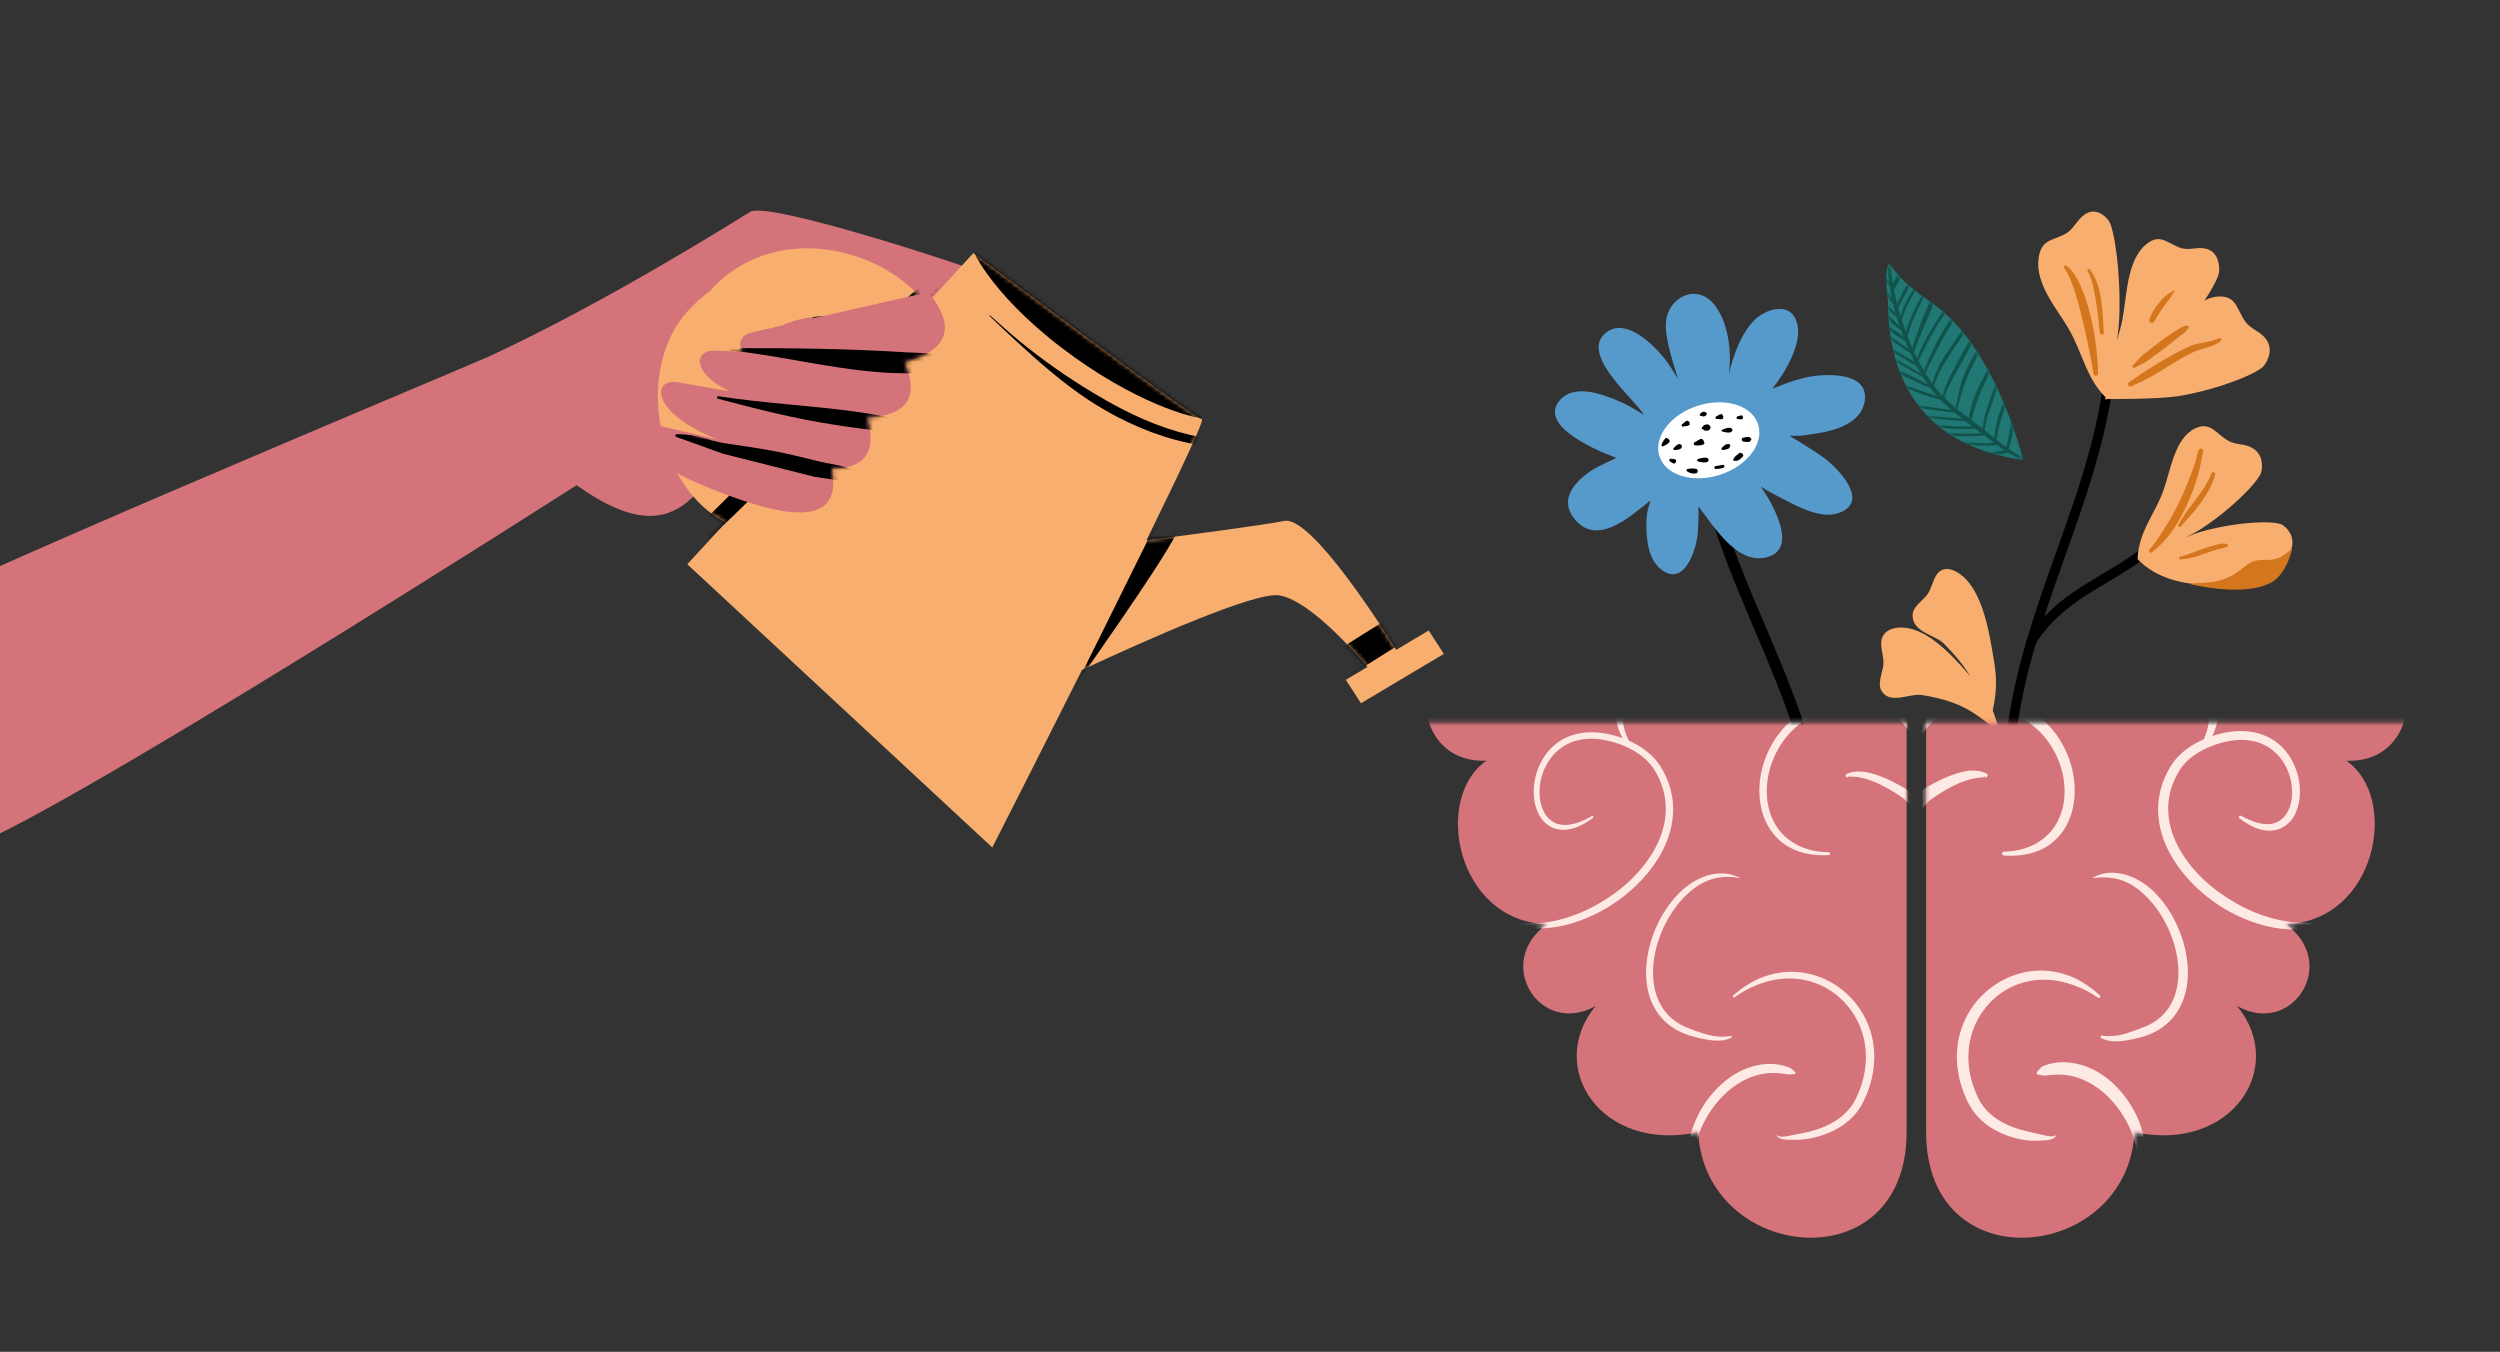
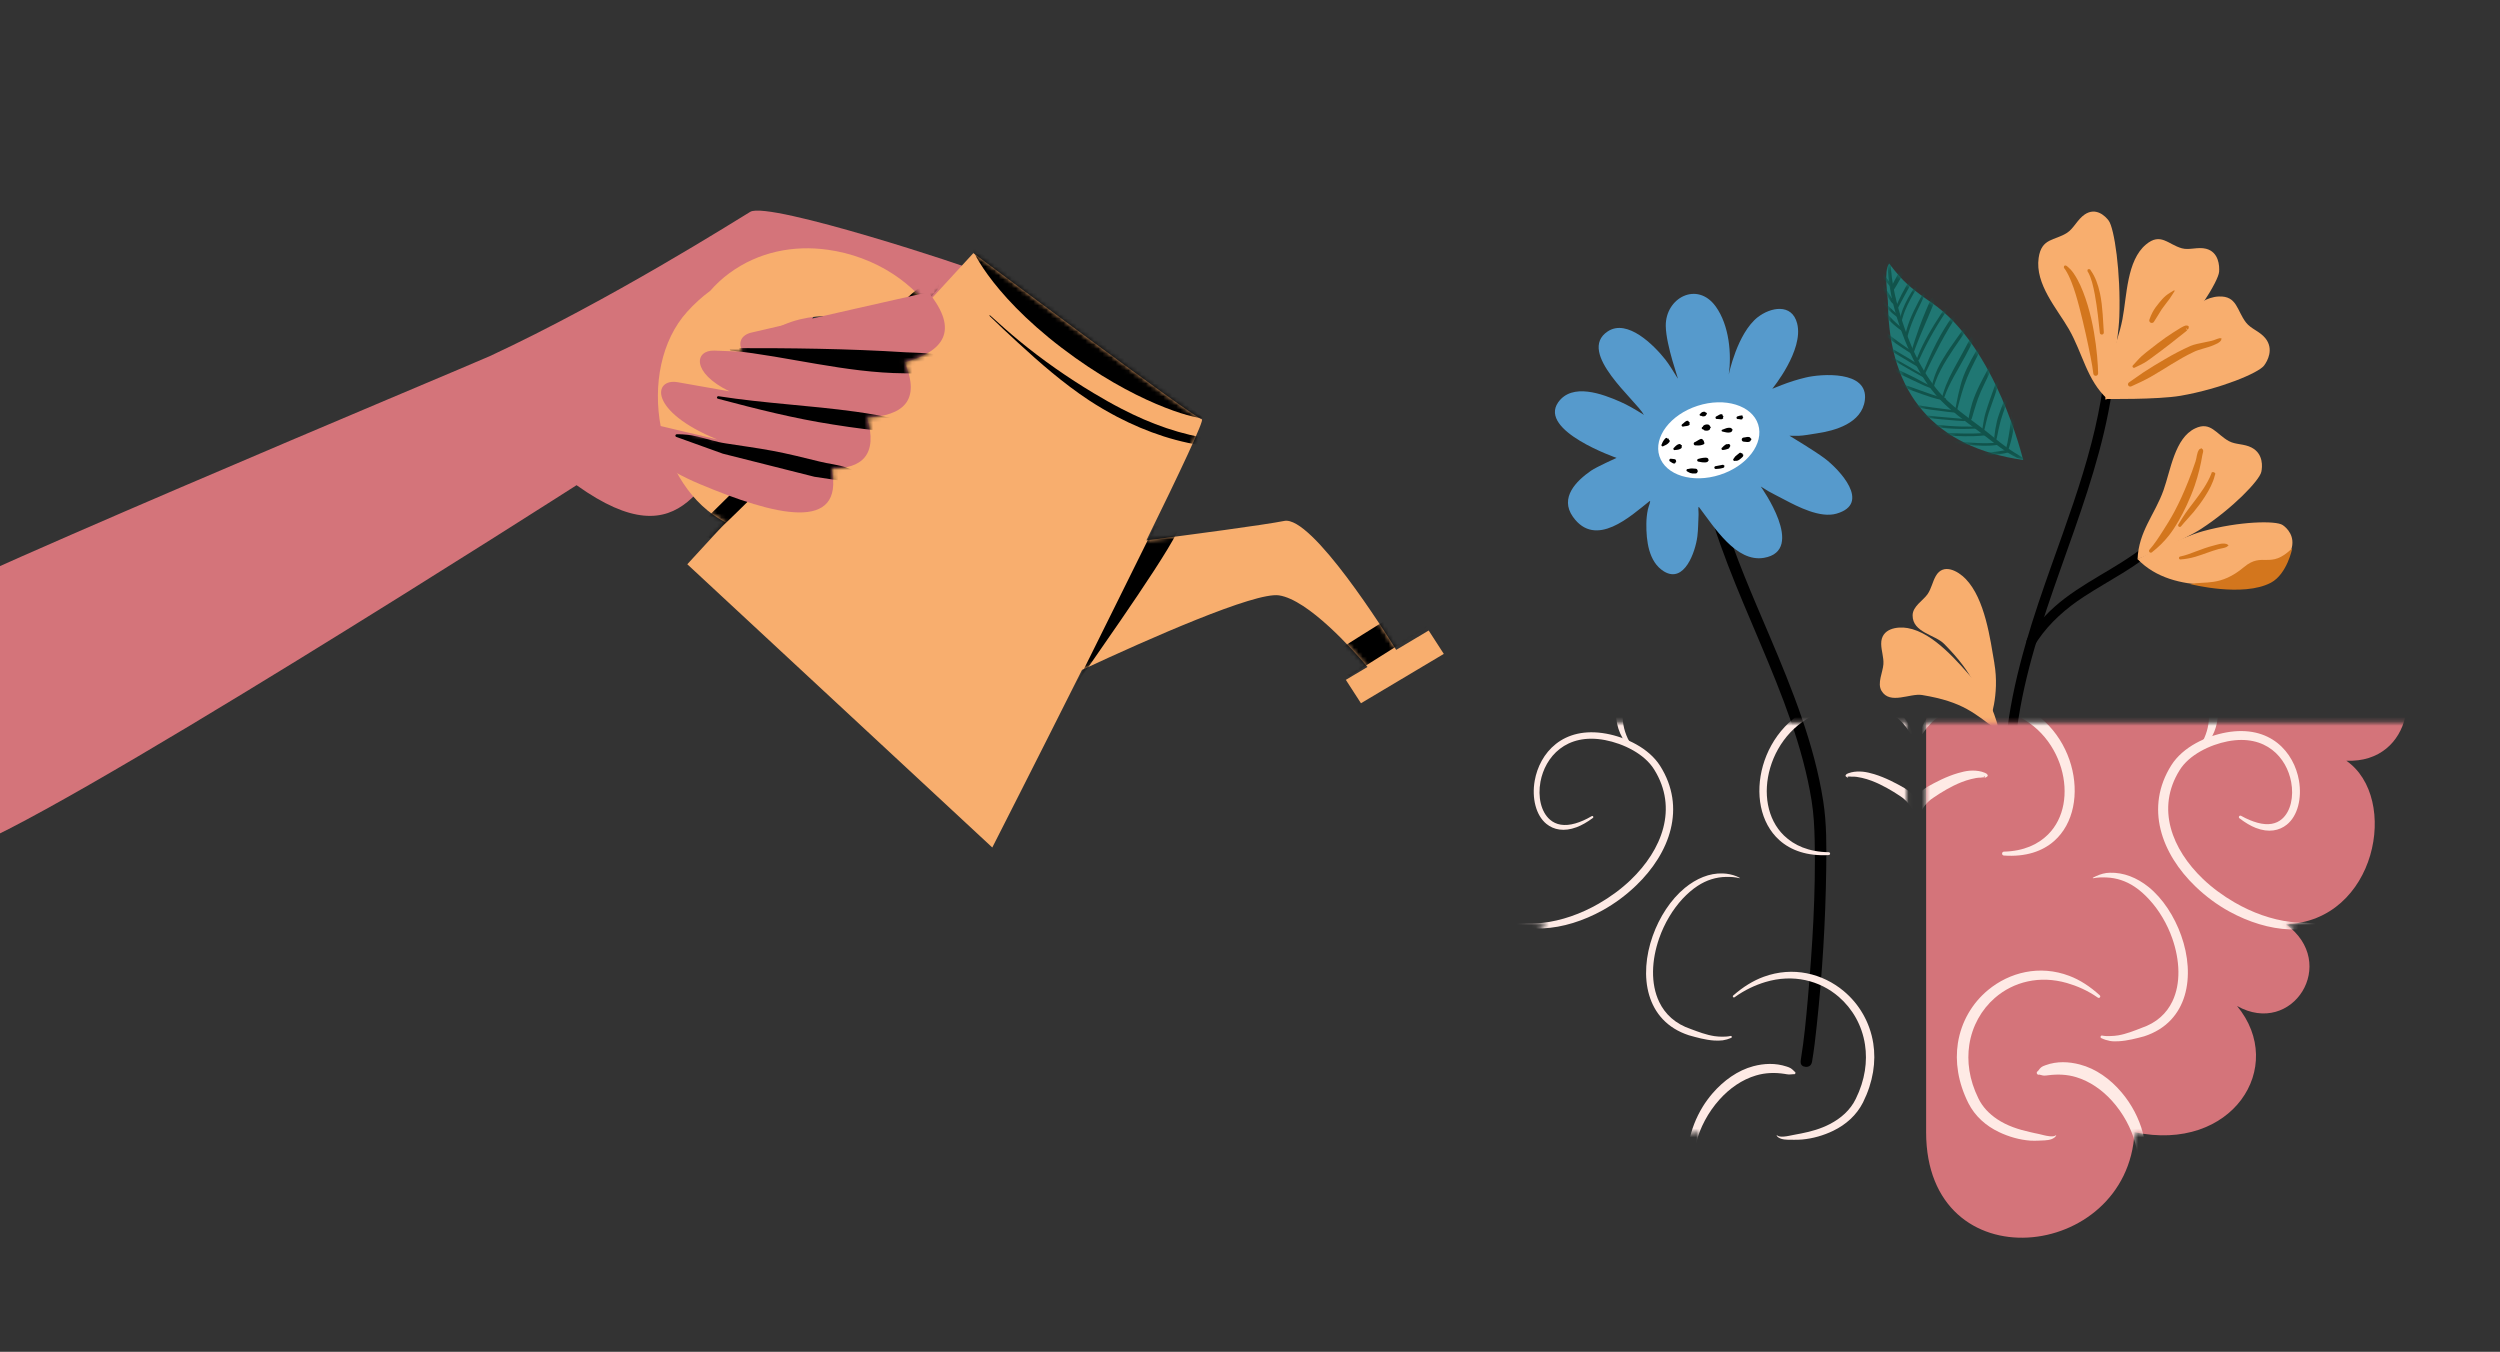
<svg xmlns="http://www.w3.org/2000/svg" width="577" height="312" viewBox="0 0 577 312" fill="none">
  <rect x="0" y="0" width="577" height="312" fill="#333333" stroke="none" />
  <g clip-path="url(#clip0_145_340)">
    <path fill-rule="evenodd" clip-rule="evenodd" d="M133.07 111.98C133.07 111.98 8.7 191.6 -9.26 196.32C-51.18 207.33 -28.69 151.05 -27.17 143.93C-26.44 140.54 108.94 84.11 113.1 82.17C140.83 69.26 169.61 51.02 173.16 48.89C177.43 46.33 224.8 62 225.22 62.51C226.28 63.79 220.33 72.67 209.59 71.52C198.19 70.29 188.91 69.59 188.91 69.59C188.91 69.59 183.92 86.05 172.76 97.88C162.52 108.73 158.63 130.23 133.07 111.98Z" fill="#D4747A" />
    <path fill-rule="evenodd" clip-rule="evenodd" d="M466.94 106.15C466.94 106.15 460.75 80.05 445.8 69.85C443.2 68.08 440.57 66.16 438.46 63.82C437.66 62.93 436.92 62 436.19 61.06L436.03 60.84C434.69 62.47 435.73 68.15 435.75 70.16C435.99 90.91 446.6 103.29 466.94 106.16V106.15Z" fill="#207773" />
    <mask id="mask0_145_340" style="mask-type:luminance" maskUnits="userSpaceOnUse" x="435" y="60" width="32" height="47">
      <path d="M466.94 106.15C466.94 106.15 460.75 80.05 445.8 69.85C443.2 68.08 440.57 66.16 438.46 63.82C437.66 62.93 436.92 62 436.19 61.06L436.03 60.84C434.69 62.47 435.73 68.15 435.75 70.16C435.99 90.91 446.6 103.29 466.94 106.16V106.15Z" fill="white" />
    </mask>
    <g mask="url(#mask0_145_340)">
      <path fill-rule="evenodd" clip-rule="evenodd" d="M436 55.88C435.84 56.69 435.71 57.5 435.63 58.32C435.58 58.81 435.6 59.32 435.6 59.82C435.66 67.02 437.75 74.43 440.76 81.18C442.58 85.25 444.82 89.29 448.15 92.62C450.42 94.89 453.09 96.86 455.72 98.82C455.72 98.82 456.13 99.12 456.43 99.33C458.81 101.08 461.06 103 463.6 104.59C464.24 104.99 464.89 105.35 465.57 105.69H465.59C466.24 105.9 466.88 106.1 467.53 106.27L467.72 106.24L467.64 106.12C467.43 106.02 467.41 106 467.3 105.94C466.84 105.69 466.41 105.4 466 105.09C466 105.09 465.37 104.74 464.88 104.43C462.67 103.05 460.71 101.39 458.71 99.78C454.72 96.59 450.11 93.76 446.88 89.68C442.98 84.75 440.58 79.05 438.82 73.45C437.27 68.51 436.18 63.46 436.35 58.43C436.37 57.61 436.35 56.8 436.44 56L436.4 55.85L436.25 55.77L436.08 55.79L435.99 55.91L436 55.88Z" fill="#11534B" />
      <path fill-rule="evenodd" clip-rule="evenodd" d="M440.39 59.67C440.25 59.88 440.1 60.09 439.95 60.31C439.88 60.41 439.78 60.55 439.78 60.55C439.64 60.75 439.5 60.95 439.36 61.15L439.24 61.33C439.09 61.55 438.95 61.77 438.8 62C438.8 62 438.58 62.39 438.41 62.66C438.24 62.96 438.07 63.25 437.91 63.55L437.74 63.86C437.28 64.72 436.8 65.58 436.35 66.45C436.3 66.56 436.27 66.65 436.27 66.65C436.62 66.89 436.81 66.95 437.01 67.01C437.16 66.8 437.23 66.68 437.34 66.51V66.49C437.5 66.24 437.71 65.9 437.71 65.9C437.99 65.4 438.28 64.91 438.56 64.41L438.64 64.28C438.78 64.03 438.93 63.78 439.06 63.52L439.18 63.33C439.3 63.1 439.42 62.86 439.55 62.63L439.63 62.47C439.75 62.22 439.88 61.97 440 61.72C440 61.72 440.3 61.06 440.53 60.56C440.64 60.33 440.75 60.1 440.86 59.87V59.69L440.75 59.56L440.56 59.54L440.4 59.64L440.39 59.67Z" fill="#11534B" />
      <path fill-rule="evenodd" clip-rule="evenodd" d="M442.65 62.03C442.53 62.18 442.41 62.33 442.29 62.49C442.01 62.83 441.75 63.18 441.5 63.54L441.46 63.59C441.16 64.04 440.86 64.51 440.57 64.98C439.96 65.97 439.41 66.98 438.87 68L438.85 68.04C438.39 68.97 437.96 69.9 437.57 70.85V70.89L437.64 71.06L437.84 71.15L438.03 71.1C438.14 70.9 438.3 70.61 438.3 70.61L438.43 70.36C438.77 69.72 439.1 69.08 439.45 68.45C439.45 68.45 439.57 68.22 439.68 68.03C440.41 66.64 441.19 65.28 442.04 63.94C442.04 63.94 442.46 63.21 442.74 62.76C442.84 62.59 442.93 62.43 443.04 62.27C443.04 62.27 443.11 62.09 442.96 62C442.96 62 442.75 61.94 442.66 62.05L442.65 62.03Z" fill="#11534B" />
      <path fill-rule="evenodd" clip-rule="evenodd" d="M447.2 65.74C446.88 66.39 446.58 67.01 446.26 67.63C446.26 67.63 446.13 67.91 446.05 68.11C445.74 68.84 445.41 69.56 445.1 70.29L445.05 70.4C444.82 70.93 444.59 71.46 444.37 71.98L444.35 72.05C444.15 72.52 443.97 72.98 443.77 73.46L443.7 73.64C443.45 74.28 443.21 74.92 442.97 75.56L442.95 75.62C442.26 77.52 441.62 79.43 441.11 81.33L441.09 81.39L441.22 81.5L441.44 81.57L441.61 81.55L441.68 81.37C442.56 78.9 443.58 76.47 444.63 74.06C444.63 74.06 444.75 73.78 444.84 73.58C445.22 72.68 445.59 71.79 445.96 70.9L446.01 70.78C446.38 69.88 446.73 68.98 447.08 68.08L447.11 68.01C447.32 67.32 447.53 66.64 447.74 65.94L447.72 65.75L447.56 65.61H447.35L447.2 65.75V65.74Z" fill="#11534B" />
      <path fill-rule="evenodd" clip-rule="evenodd" d="M444.49 66.61L444.39 66.78L444.29 66.95C443.85 67.73 443.4 68.51 442.96 69.3C442.96 69.3 442.86 69.49 442.78 69.64C442.08 70.97 441.41 72.32 440.84 73.73C440.55 74.45 440.31 75.18 440.09 75.92C439.92 76.49 439.8 77.07 439.69 77.66L439.73 77.77C439.73 77.77 439.76 77.83 439.8 77.94C439.8 77.94 439.85 78.17 440.05 77.95C440.05 77.95 440.09 77.9 440.2 77.81L440.24 77.65C440.78 75.65 441.55 73.71 442.45 71.81C442.78 71.12 443.1 70.42 443.44 69.74C443.44 69.74 443.76 69.06 444.01 68.52C444.28 67.93 444.54 67.35 444.81 66.77V66.65L444.72 66.56H444.59L444.49 66.63V66.61Z" fill="#11534B" />
      <path fill-rule="evenodd" clip-rule="evenodd" d="M442.98 64.82L442.78 65.08C442.51 65.44 442.26 65.79 442 66.15L441.9 66.28L441.83 66.38C440.84 67.93 439.9 69.51 439.23 71.2C438.9 72.01 438.68 72.84 438.54 73.71C438.54 73.71 438.54 73.99 438.54 74.3L438.64 74.45L438.76 74.38C438.82 74.19 438.83 74.17 438.88 74.08C438.92 73.98 438.98 73.84 438.98 73.84L439.02 73.7C439.21 72.99 439.44 72.29 439.72 71.6C440.42 69.93 441.32 68.27 442.3 66.68C442.3 66.68 442.39 66.52 442.46 66.39L442.55 66.25C442.79 65.82 443.03 65.39 443.27 64.97L443.29 64.85L443.21 64.76C443.21 64.76 443.05 64.72 442.98 64.82Z" fill="#11534B" />
      <path fill-rule="evenodd" clip-rule="evenodd" d="M432.84 62.8C433.09 63.5 433.37 64.2 433.68 64.9C433.68 64.9 433.93 65.41 434.1 65.75C434.68 66.87 435.34 67.97 436.05 69.05C436.2 69.27 436.41 69.59 436.41 69.59C436.57 69.8 436.7 69.93 436.7 69.93L436.88 70.07L437.06 70.21L437.22 70.25V70.06C437.19 69.91 437.2 69.91 437.2 69.91L437.17 69.8C437.14 69.69 437.14 69.66 437.14 69.66C437.06 69.54 436.95 69.35 436.95 69.35L436.79 69.1C435.5 67.1 434.27 65.02 433.19 62.85L433.13 62.73L432.93 62.63L432.84 62.8Z" fill="#11534B" />
      <path fill-rule="evenodd" clip-rule="evenodd" d="M432.69 67.2C432.78 67.37 432.87 67.55 432.98 67.73C433.22 68.17 433.49 68.62 433.78 69.05L433.8 69.08C434.66 70.25 435.68 71.36 436.83 72.37C436.83 72.37 437.13 72.62 437.36 72.8L437.75 73.08L438.03 73.18L438.23 73.25H438.39L438.33 73.06L438.22 72.89L438.1 72.7C436.71 71.53 435.42 70.31 434.3 68.9C434.3 68.9 433.99 68.53 433.76 68.22C433.48 67.85 433.2 67.47 432.95 67.07L432.74 67L432.68 67.18L432.69 67.2Z" fill="#11534B" />
      <path fill-rule="evenodd" clip-rule="evenodd" d="M433.12 60.81C433.11 60.92 433.12 60.99 433.14 61.05C433.31 61.6 433.51 62.13 433.76 62.66V62.68C434.33 63.75 435.05 64.79 435.9 65.72C436.14 65.98 436.26 66.1 436.26 66.1L436.49 66.12L436.66 66.01L436.7 65.93C436.7 65.74 436.65 65.76 436.61 65.7C435.64 64.54 434.78 63.35 434.05 62.03L433.99 61.92C433.79 61.57 433.61 61.21 433.45 60.86C433.45 60.86 433.36 60.71 433.22 60.74L433.12 60.81Z" fill="#11534B" />
      <path fill-rule="evenodd" clip-rule="evenodd" d="M431.92 67.9C432.56 69.17 433.26 70.41 434.12 71.63C435.28 73.28 436.73 74.79 438.54 76.09C438.76 76.25 438.98 76.33 438.98 76.33C439.09 76.35 439.19 76.37 439.3 76.4C439.3 76.4 439.58 76.48 439.4 76.22C439.4 76.22 439.27 75.94 438.95 75.68C436.24 73.48 433.85 70.65 432.15 67.81L431.98 67.74L431.93 67.88L431.92 67.9Z" fill="#11534B" />
      <path fill-rule="evenodd" clip-rule="evenodd" d="M450.55 68.89C450.23 69.3 449.91 69.72 449.59 70.13L449.53 70.2C447.37 73.32 445.32 76.49 443.69 79.82C443.31 80.6 442.96 81.39 442.64 82.2L442.62 82.26C442.56 82.42 442.5 82.58 442.44 82.74V82.88C442.46 83.11 442.46 83.05 442.44 83.22L442.51 83.34L442.65 83.29C442.65 83.29 442.83 83.08 442.98 82.94L443.09 82.71C444.99 78.5 447.38 74.47 450.05 70.55L450.26 70.22C450.49 69.85 450.72 69.49 450.95 69.12L450.97 68.96L450.87 68.83L450.7 68.8L450.55 68.89Z" fill="#11534B" />
      <path fill-rule="evenodd" clip-rule="evenodd" d="M453.49 69.41C453.28 69.65 453.08 69.88 452.87 70.12C452.36 70.71 451.87 71.32 451.39 71.93L451.37 71.95C450.12 73.67 448.98 75.45 447.96 77.23L447.91 77.31C447.23 78.53 446.59 79.77 445.99 81.02L445.95 81.11C445.39 82.32 444.86 83.53 444.35 84.76L444.31 84.85C444.18 85.19 444.04 85.53 443.91 85.88L443.85 86.01L443.81 86.11L443.87 86.34L443.94 86.47C444.11 86.42 444.1 86.41 444.24 86.33L444.29 86.31C444.47 85.91 444.67 85.52 444.86 85.13C444.86 85.13 445.45 83.9 445.92 82.96C447.15 80.49 448.45 78.02 449.86 75.66C450.52 74.53 451.22 73.42 451.96 72.34C451.96 72.34 452.35 71.72 452.71 71.19C453.07 70.66 453.43 70.13 453.81 69.61C453.81 69.61 453.88 69.46 453.75 69.38C453.75 69.38 453.57 69.31 453.48 69.41H453.49Z" fill="#11534B" />
      <path fill-rule="evenodd" clip-rule="evenodd" d="M455.29 72.76C453.19 76.13 450.56 79.29 448.49 82.74C448.02 83.52 447.57 84.31 447.19 85.13L447.16 85.2C446.6 86.44 446.17 87.71 445.88 89.03L445.91 89.19L445.94 89.35L446.02 89.47L446.15 89.41C446.15 89.41 446.18 89.34 446.35 89.17C446.46 88.79 446.59 88.41 446.73 88.04C447.07 87.13 447.47 86.25 447.93 85.37C449.66 82.04 451.99 78.99 454.15 75.7C454.72 74.84 455.2 73.94 455.68 73.04L455.71 72.97V72.81L455.6 72.69L455.42 72.67L455.29 72.76Z" fill="#11534B" />
      <path fill-rule="evenodd" clip-rule="evenodd" d="M457.03 74.12C456.47 75.03 455.93 75.96 455.4 76.89L455.37 76.94C455.2 77.23 455.04 77.53 454.88 77.82L454.84 77.91C453.81 79.89 452.77 81.85 451.68 83.79L451.64 83.85C451.04 84.95 450.44 86.05 449.9 87.17C449.64 87.73 449.4 88.28 449.17 88.84L449.14 88.9C448.81 89.75 448.51 90.63 448.27 91.51C448.27 91.51 448.24 91.94 448.19 92.35L448.28 92.46L448.41 92.4C448.41 92.4 448.66 91.98 448.79 91.58C449.9 88.39 451.86 85.41 453.63 82.12C454.29 80.9 454.9 79.67 455.52 78.44L455.61 78.26C456.23 76.94 456.84 75.63 457.5 74.34V74.16L457.37 74.03L457.17 74L457.02 74.11L457.03 74.12Z" fill="#11534B" />
      <path fill-rule="evenodd" clip-rule="evenodd" d="M457.91 77.57C457.54 78.37 457.13 79.13 456.69 79.88C456.69 79.88 456.24 80.73 455.86 81.42C455.58 81.93 455.29 82.44 455 82.96L454.97 83.02C454.3 84.26 453.68 85.52 453.17 86.83C452.66 88.15 452.31 89.56 451.99 90.97L451.97 91.06C451.72 92.18 451.51 93.32 451.29 94.45V94.75L451.26 95.05L451.35 95.16L451.48 95.1L451.6 94.82L451.72 94.57C452.38 92.04 453.05 89.51 454.02 87.13C454.99 84.77 456.23 82.55 457.35 80.25L457.38 80.2C457.74 79.39 458.07 78.58 458.37 77.74V77.58L458.22 77.46H458.04L457.91 77.57Z" fill="#11534B" />
      <path fill-rule="evenodd" clip-rule="evenodd" d="M460.1 82.33C459.18 84.73 457.94 86.72 456.86 88.94C456.22 90.24 455.65 91.58 455.21 92.95C454.93 93.85 454.72 94.76 454.52 95.67L454.5 95.77L454.47 95.9C454.44 96.05 454.42 96.21 454.39 96.35L454.36 96.55C454.43 96.87 454.41 96.87 454.45 97.19L454.53 97.31L454.66 97.25L454.9 96.9L455.04 96.73C455.08 96.61 455.12 96.48 455.16 96.36L455.24 96.1C455.51 95.15 455.79 94.2 456.1 93.26C456.1 93.26 456.32 92.57 456.52 92.01C457.33 89.77 458.51 87.67 459.48 85.47C459.48 85.47 459.6 85.18 459.68 84.98C460.01 84.16 460.28 83.32 460.5 82.47L460.48 82.33L460.35 82.23H460.2L460.09 82.33H460.1Z" fill="#11534B" />
      <path fill-rule="evenodd" clip-rule="evenodd" d="M461.98 83.52C461.38 86.42 460.35 89.18 459.37 91.95L459.32 92.07C458.95 93.15 458.58 94.24 458.25 95.33C458.08 95.91 457.95 96.5 457.85 97.09V97.16C457.82 97.25 457.8 97.35 457.79 97.45C457.66 98.21 457.55 98.98 457.38 99.73L457.45 99.9L457.54 100.01L457.81 99.86C458.25 98.28 458.53 96.66 459.05 95.12C459.95 92.53 460.92 89.96 461.65 87.27V87.25C461.95 86.01 462.18 84.75 462.33 83.47L462.19 83.3C462.19 83.3 462.02 83.34 461.99 83.5L461.98 83.52Z" fill="#11534B" />
      <path fill-rule="evenodd" clip-rule="evenodd" d="M463.74 88.94C463.57 89.6 463.36 90.23 463.13 90.85C463.13 90.85 462.93 91.47 462.74 91.97C462.51 92.62 462.25 93.26 462.01 93.9L461.98 93.96C461.57 95.06 461.16 96.16 460.87 97.29V97.34C460.6 98.49 460.41 99.67 460.29 100.79V100.97L460.28 101.15C460.29 101.34 460.28 101.34 460.3 101.53V101.68C460.3 101.787 460.3 101.893 460.3 102L460.4 102.14L460.53 102.04L460.57 101.91C460.603 101.81 460.64 101.71 460.68 101.61L460.74 101.42C460.78 101.307 460.82 101.197 460.86 101.09C460.86 101.09 460.93 100.76 461 100.42C461 100.42 461.15 99.69 461.26 99.16C461.37 98.63 461.49 98.11 461.63 97.59C461.63 97.59 461.73 97.18 461.84 96.82C462.4 94.89 463.2 93.04 463.75 91.12V91.06C463.92 90.39 464.04 89.72 464.13 89.04L464.09 88.91L463.96 88.83L463.82 88.86L463.73 88.96L463.74 88.94Z" fill="#11534B" />
      <path fill-rule="evenodd" clip-rule="evenodd" d="M464.83 92.5C464.74 92.96 464.64 93.43 464.55 93.88C464.55 93.88 464.5 94.17 464.46 94.41L464.44 94.46C464.18 96.53 463.95 98.62 463.6 100.66C463.43 101.67 463.24 102.67 462.97 103.65L463.07 103.68L463.42 103.79L463.52 103.82C464 102.49 464.33 101.11 464.59 99.69V99.67C464.73 98.79 464.83 97.91 464.94 97.03V96.99C465.01 96.23 465.07 95.47 465.13 94.71L465.15 94.58C465.15 94.37 465.17 94.1 465.17 94.1C465.17 94.01 465.17 93.91 465.17 93.82C465.17 93.69 465.18 93.56 465.17 93.43V93.29V93.11C465.17 92.94 465.18 92.76 465.19 92.58C465.19 92.58 465.17 92.42 465.02 92.39L464.89 92.42L464.82 92.52L464.83 92.5Z" fill="#11534B" />
-       <path fill-rule="evenodd" clip-rule="evenodd" d="M431.77 72.48L431.73 72.61L431.81 72.77C432.01 72.98 432.29 73.25 432.29 73.25C432.49 73.46 432.7 73.65 432.9 73.86L432.93 73.88C433.12 74.05 433.32 74.21 433.5 74.37L433.54 74.4C433.78 74.59 434.02 74.79 434.26 74.97L434.3 75.01C434.78 75.38 435.27 75.75 435.75 76.11C436.41 76.59 437.09 77.07 437.77 77.53C437.77 77.53 438.29 77.86 438.74 78.15L438.78 78.17C439 78.3 439.22 78.42 439.45 78.55L439.62 78.6C439.89 78.65 439.9 78.66 439.9 78.66L440.05 78.69L440.21 78.73L440.36 78.71L440.27 78.52L440.12 78.34C440.04 78.24 440.02 78.22 439.92 78.08C439.92 78.08 439.42 77.72 439.01 77.44C437.1 76.15 435.28 74.76 433.45 73.38C433.2 73.22 432.94 73.05 432.68 72.87C432.68 72.87 432.6 72.83 432.36 72.66C432.2 72.55 432.1 72.48 432.1 72.48L431.92 72.42L431.76 72.46L431.77 72.48Z" fill="#11534B" />
      <path fill-rule="evenodd" clip-rule="evenodd" d="M430.85 73.54L430.81 73.64L430.87 73.76C431.42 74.29 431.98 74.82 432.54 75.35C432.54 75.35 432.81 75.59 433 75.76C434.9 77.46 437.08 78.97 439.24 80.41C439.65 80.68 440.06 80.94 440.48 81.2L440.53 81.24C440.81 81.41 441.09 81.58 441.38 81.74L441.56 81.68L441.68 81.54V81.37C441.43 81.19 441.17 81.02 440.92 80.84C440.92 80.84 440.22 80.35 439.73 80.01C437.67 78.58 435.71 77.08 433.72 75.52C433.72 75.52 433.19 75.13 432.81 74.84C432.24 74.42 431.67 73.99 431.13 73.55L430.98 73.5L430.86 73.54H430.85Z" fill="#11534B" />
      <path fill-rule="evenodd" clip-rule="evenodd" d="M431.55 77.64L431.52 77.76L431.6 77.87C432.95 78.81 434.34 79.71 435.76 80.59L435.82 80.63C437.91 81.89 440.06 83.11 442.24 84.46L442.44 84.58C442.55 84.64 442.71 84.74 442.71 84.74C442.84 84.73 442.85 84.72 442.98 84.73H443.14C443.12 84.637 443.097 84.553 443.07 84.48L443.04 84.34C442.86 84.21 442.6 84.03 442.6 84.03C441.92 83.58 441.22 83.14 440.52 82.7L440.43 82.65C439.06 81.83 437.68 81.04 436.29 80.24C436.29 80.24 435.31 79.69 434.57 79.27C433.63 78.74 432.71 78.2 431.8 77.63L431.66 77.6L431.55 77.65V77.64Z" fill="#11534B" />
      <path fill-rule="evenodd" clip-rule="evenodd" d="M431.5 79.73C433.85 81.22 436.24 82.67 438.64 84.09L438.93 84.26C439.37 84.51 439.81 84.77 440.25 85.03L440.32 85.07C440.7 85.28 441.08 85.5 441.47 85.72L441.67 85.83L441.8 85.91C442.23 86.15 442.66 86.39 443.09 86.63C443.09 86.63 443.49 86.85 443.9 87.08L444.11 87.18L444.37 87.22L444.52 87.19C444.47 87.02 444.45 87.02 444.34 86.86L444.32 86.82C444.07 86.67 443.81 86.51 443.56 86.36L443.4 86.26C442.99 86.01 442.58 85.77 442.16 85.53L442.09 85.49C441.17 84.95 440.25 84.42 439.33 83.9C439.33 83.9 438.87 83.64 438.52 83.45C436.2 82.18 433.89 80.9 431.62 79.56L431.44 79.58L431.48 79.74L431.5 79.73Z" fill="#11534B" />
      <path fill-rule="evenodd" clip-rule="evenodd" d="M430.42 81.77L430.4 81.9L430.49 82.02C431.82 82.84 433.19 83.61 434.56 84.34C435.13 84.65 435.71 84.95 436.29 85.25L436.36 85.28C437.09 85.65 437.83 86 438.57 86.37L438.75 86.46L438.99 86.58C440.74 87.39 442.48 88.26 444.15 89.01C444.89 89.34 445.65 89.62 446.45 89.77C446.45 89.77 446.43 89.77 446.56 89.66L446.59 89.48L446.54 89.34L446.47 89.32C444.63 88.81 443.05 87.7 441.23 86.83C440.64 86.55 440.06 86.26 439.47 85.99C439.47 85.99 438.96 85.75 438.58 85.57C438.04 85.32 437.52 85.08 436.99 84.82L436.82 84.74C436.82 84.74 435.87 84.3 435.22 84C433.69 83.28 432.18 82.54 430.7 81.74L430.53 81.71L430.41 81.78L430.42 81.77Z" fill="#11534B" />
      <path fill-rule="evenodd" clip-rule="evenodd" d="M430.56 85.66C431.89 86.33 433.23 86.97 434.6 87.57L434.65 87.59C435.44 87.91 436.24 88.23 437.04 88.53L437.15 88.58C440.06 89.68 442.99 90.81 445.9 91.74H445.92C446.29 91.86 446.66 91.96 447.04 92.06C447.15 92.09 447.28 92.12 447.39 92.14C447.95 92.27 448.5 92.36 449.06 92.42L449.08 92.28C449.093 92.173 449.1 92.067 449.1 91.96L449 91.94C448.03 91.75 447.09 91.47 446.16 91.14C446.16 91.14 445.47 90.92 444.89 90.71C441.51 89.52 438.11 88.32 435 87.12C435 87.12 434.05 86.76 433.43 86.53C432.5 86.18 431.58 85.81 430.67 85.42L430.48 85.46L430.55 85.64L430.56 85.66Z" fill="#11534B" />
      <path fill-rule="evenodd" clip-rule="evenodd" d="M437.68 92.57L437.71 92.72L437.85 92.83C439.18 93.26 440.53 93.62 441.87 93.92H441.91C444.26 94.4 446.64 94.71 449.02 94.99L449.14 95.01C449.45 95.05 449.77 95.08 450.08 95.12H450.12C450.5 95.16 451.02 95.21 451.02 95.21L451.15 95.16L451.37 95.1L451.49 95.02L451.39 94.91L451.18 94.8L451.06 94.71C450.82 94.67 450.57 94.64 450.32 94.6L450.15 94.57C449.86 94.54 449.56 94.5 449.26 94.46C449.26 94.46 448.77 94.4 448.41 94.35C445.54 94 442.72 93.62 439.78 92.93C439.18 92.78 438.58 92.63 437.98 92.47H437.79L437.68 92.59V92.57Z" fill="#11534B" />
      <path fill-rule="evenodd" clip-rule="evenodd" d="M436.46 94.62L436.49 94.76L436.62 94.85C441.43 96.2 446.44 96.68 451.55 97.08C452.12 97.13 452.69 97.16 453.25 97.19L453.52 97.12L453.79 97.08L453.9 96.99L453.79 96.89L453.51 96.8L453.26 96.69C452.71 96.64 452.17 96.59 451.61 96.54H451.53C448.25 96.27 444.95 96 441.66 95.48C439.98 95.23 438.31 94.9 436.68 94.5H436.52L436.43 94.62H436.46Z" fill="#11534B" />
      <path fill-rule="evenodd" clip-rule="evenodd" d="M440.02 97.15L440.06 97.28C440.25 97.4 440.41 97.42 440.57 97.45C442.4 97.89 444.27 98.25 446.16 98.52C448.29 98.82 450.42 98.96 452.57 99H452.61C453.75 99 454.88 98.99 456.01 98.91H456.09C456.15 98.55 456.09 98.62 456.01 98.46C453.92 98.49 451.8 98.45 449.68 98.29C446.4 98.04 443.19 97.6 440.27 97.02L440.11 97.04L440.02 97.14V97.15Z" fill="#11534B" />
      <path fill-rule="evenodd" clip-rule="evenodd" d="M441.84 99.26L441.88 99.4L442.03 99.48C443.58 99.77 445.13 100.02 446.69 100.22C449.68 100.61 452.61 100.75 455.53 100.67C456.54 100.64 457.55 100.56 458.5 100.44L458.58 100.27L458.54 100.08L458.39 99.94H458.13C457.23 100 456.34 100.04 455.44 100.06C452.61 100.1 449.75 99.99 446.83 99.68C445.23 99.54 443.64 99.34 442.05 99.11L441.89 99.14L441.82 99.26H441.84Z" fill="#11534B" />
      <path fill-rule="evenodd" clip-rule="evenodd" d="M448.19 101.59L448.24 101.72L448.38 101.79C448.65 101.84 448.91 101.89 449.18 101.94C450.4 102.16 451.62 102.36 452.85 102.53C455.03 102.82 457.27 102.95 459.47 102.85C459.47 102.85 460.11 102.8 460.42 102.76C460.66 102.73 460.9 102.69 461.14 102.66L461.23 102.64L461.34 102.48L461.42 102.37C461.353 102.33 461.29 102.293 461.23 102.26L461.1 102.16C459.53 102.3 457.93 102.32 456.32 102.25C453.64 102.13 450.99 101.79 448.4 101.45L448.25 101.48L448.17 101.59H448.19Z" fill="#11534B" />
      <path fill-rule="evenodd" clip-rule="evenodd" d="M448.51 104.2L448.58 104.37C448.84 104.5 449.03 104.5 449.23 104.53C453.28 105.08 457.36 105.41 461.35 104.87C461.78 104.81 462.2 104.73 462.62 104.64C462.73 104.62 463.28 104.49 463.54 104.41L463.51 104.19C463.46 104.02 463.41 103.97 463.31 103.82L463.13 103.85C462.56 103.96 461.99 104.07 461.41 104.15C461.41 104.15 461.17 104.19 460.93 104.22C457.05 104.79 452.95 104.51 448.92 104.02H448.8L448.61 104.05L448.52 104.19L448.51 104.2Z" fill="#11534B" />
    </g>
    <path fill-rule="evenodd" clip-rule="evenodd" d="M213.94 70.04C213.06 69.11 212.23 68.28 211.54 67.61C209.9 66.02 208.12 64.55 206.19 63.29C201.64 60.31 196.37 58.38 191.03 57.64C183.21 56.55 175.13 58.07 168.35 63.04C166.73 64.23 165.25 65.6 163.92 67.12C162.05 68.5 160.27 70.1 158.61 71.94C152.6 78.57 150.66 88.9 152.52 98.57C154.3 107.89 159.55 116.49 167.5 120.58L158.63 130.23L229.02 195.6C229.02 195.6 238.9 176.21 249.73 154.61C265.17 147.42 289.69 136.57 295.2 137.41C301.93 138.43 312.17 149.87 315.62 153.93L310.62 156.91L314.11 162.31L333.23 150.92L329.74 145.52L322.24 149.99C319.89 146.2 302.78 118.95 296.41 120.23C291.71 121.17 274.76 123.41 264.59 124.72C272.31 109 278.03 96.87 277.39 96.78C275.56 96.5 224.65 58.42 224.65 58.42L213.95 70.06L213.94 70.04ZM206.71 77.9C206.71 77.9 176.92 111.76 176.72 111.56C175.73 110.56 173.23 108.07 172.36 106.92C169.18 102.7 167.89 97.57 168.35 92.56C168.81 87.56 171.01 82.67 174.86 78.92C178.39 75.47 183.29 73.58 188.35 73.07C193.51 72.55 198.88 73.47 203.26 75.79C204.46 76.42 205.6 77.14 206.7 77.91L206.71 77.9Z" fill="#F8AE6E" />
    <mask id="mask1_145_340" style="mask-type:luminance" maskUnits="userSpaceOnUse" x="151" y="57" width="183" height="139">
      <path d="M213.94 70.04C213.06 69.11 212.23 68.28 211.54 67.61C209.9 66.02 208.12 64.55 206.19 63.29C201.64 60.31 196.37 58.38 191.03 57.64C183.21 56.55 175.13 58.07 168.35 63.04C166.73 64.23 165.25 65.6 163.92 67.12C162.05 68.5 160.27 70.1 158.61 71.94C152.6 78.57 150.66 88.9 152.52 98.57C154.3 107.89 159.55 116.49 167.5 120.58L158.63 130.23L229.02 195.6C229.02 195.6 238.9 176.21 249.73 154.61C265.17 147.42 289.69 136.57 295.2 137.41C301.93 138.43 312.17 149.87 315.62 153.93L310.62 156.91L314.11 162.31L333.23 150.92L329.74 145.52L322.24 149.99C319.89 146.2 302.78 118.95 296.41 120.23C291.71 121.17 274.76 123.41 264.59 124.72C272.31 109 278.03 96.87 277.39 96.78C275.56 96.5 224.65 58.42 224.65 58.42L213.95 70.06L213.94 70.04ZM206.71 77.9C206.71 77.9 176.92 111.76 176.72 111.56C175.73 110.56 173.23 108.07 172.36 106.92C169.18 102.7 167.89 97.57 168.35 92.56C168.81 87.56 171.01 82.67 174.86 78.92C178.39 75.47 183.29 73.58 188.35 73.07C193.51 72.55 198.88 73.47 203.26 75.79C204.46 76.42 205.6 77.14 206.7 77.91L206.71 77.9Z" fill="white" />
    </mask>
    <g mask="url(#mask1_145_340)">
      <path fill-rule="evenodd" clip-rule="evenodd" d="M224.35 56.9C223.63 56.21 227.88 67.2 245.08 80.31C261.9 93.12 275.49 96.56 277.5 96.48C278.41 96.44 265.43 86.72 252.21 77C239.52 67.68 226.62 58.62 224.35 56.9Z" fill="black" />
      <path fill-rule="evenodd" clip-rule="evenodd" d="M328.35 145.35C332.03 143.46 326.65 138.94 322.41 141.53C320.43 142.74 308.76 150.02 306.83 151.29C304.89 152.56 311.46 156 311.46 156L328.24 145.42L328.35 145.35Z" fill="black" />
      <path fill-rule="evenodd" clip-rule="evenodd" d="M248.08 158.59C247.31 160.22 267.86 118.73 266.68 121.07C265.47 123.51 275.9 114.32 271.68 122.82C267.59 131.06 248.84 157 248.09 158.59H248.08Z" fill="black" />
      <path fill-rule="evenodd" clip-rule="evenodd" d="M282.57 101.73L282.5 101.65L282.33 101.62C281.59 101.53 280.84 101.47 280.1 101.37C272.65 100.41 265.61 97.84 258.93 94.39C256.72 93.25 254.56 92.02 252.42 90.74C246.38 87.12 240.57 83.05 235.27 78.69C232.91 76.75 230.67 74.74 228.5 72.78H228.37V72.9C230.47 74.95 232.66 77 234.91 79.06C240 83.74 245.38 88.45 251.3 92.36C253.43 93.76 255.63 95.05 257.89 96.23C264.77 99.81 272.15 102.31 279.88 103.12C280.65 103.2 281.42 103.29 282.2 103.3H282.38L282.47 103.23C282.45 103.12 282.45 102.94 282.51 102.67C282.62 102.67 282.72 102.6 282.72 102.49C282.72 102.38 282.64 102.29 282.53 102.28C282.52 102 282.53 101.82 282.58 101.71L282.57 101.73Z" fill="black" />
      <path fill-rule="evenodd" clip-rule="evenodd" d="M216.39 66.77C216.76 66.32 217.13 63.07 213.32 65.53C210.03 67.64 202.61 75.36 201.28 76.76C198.42 79.77 201.79 82.57 204.35 79.99C207.37 76.94 213.69 70.05 216.39 66.77Z" fill="black" />
      <path fill-rule="evenodd" clip-rule="evenodd" d="M175.91 112.35C177.11 110.96 178.43 103.97 175.68 107.1C175.17 107.67 162.56 120.04 162.05 120.61C159.87 122.79 163.86 124.24 163.86 124.24C165.94 122.2 174.03 114.53 175.91 112.36V112.35Z" fill="black" />
    </g>
    <path fill-rule="evenodd" clip-rule="evenodd" d="M171.47 81.16C170.18 79.23 171.03 77.33 173.38 76.77C183.83 74.29 214.26 67.44 214.26 67.44C221.6 76.46 217.6 81.17 208.8 83.62C212.64 92.6 208.26 95.96 200.14 96.36C202.68 105.06 198.89 108.15 191.95 108.13C195 123.16 178.68 118.94 161.52 111.73C144.23 104.47 145.95 96.81 151.43 98.08C154.7 98.84 159.91 100.07 165.52 101.42C149.54 94.87 150.79 87.25 156.38 88.21C159.26 88.7 163.56 89.46 168.35 90.32C159.47 85.98 160.33 80.75 164.89 80.92C166.63 80.98 168.89 81.07 171.45 81.17L171.47 81.16Z" fill="#D4747A" />
    <mask id="mask2_145_340" style="mask-type:luminance" maskUnits="userSpaceOnUse" x="147" y="67" width="72" height="52">
      <path d="M171.47 81.16C170.18 79.23 171.03 77.33 173.38 76.77C183.83 74.29 214.26 67.44 214.26 67.44C221.6 76.46 217.6 81.17 208.8 83.62C212.64 92.6 208.26 95.96 200.14 96.36C202.68 105.06 198.89 108.15 191.95 108.13C195 123.16 178.68 118.94 161.52 111.73C144.23 104.47 145.95 96.81 151.43 98.08C154.7 98.84 159.91 100.07 165.52 101.42C149.54 94.87 150.79 87.25 156.38 88.21C159.26 88.7 163.56 89.46 168.35 90.32C159.47 85.98 160.33 80.75 164.89 80.92C166.63 80.98 168.89 81.07 171.45 81.17L171.47 81.16Z" fill="white" />
    </mask>
    <g mask="url(#mask2_145_340)">
      <path fill-rule="evenodd" clip-rule="evenodd" d="M218.97 83.14C218.54 82.82 218.48 82.57 217.97 82.38C215.19 81.31 212.06 81.5 209.05 81.31C195.65 80.46 182.16 80.32 168.76 80.35C168.6 80.35 168.46 80.46 168.45 80.61C168.43 80.76 168.55 80.89 168.71 80.9C182.05 82.3 195.19 86.06 208.71 86.16C211.82 86.18 215.08 86.46 217.95 85.23C218.47 85 218.54 84.76 218.97 84.41C219.33 84.39 219.62 84.1 219.62 83.76C219.62 83.41 219.32 83.13 218.96 83.15L218.97 83.14Z" fill="black" />
      <path fill-rule="evenodd" clip-rule="evenodd" d="M210.77 98.19C209.44 97.72 208.22 97.19 206.86 96.82C203.79 95.99 200.65 95.47 197.49 95.02C186.98 93.56 176.38 93.1 165.86 91.45C165.7 91.41 165.53 91.52 165.48 91.68C165.44 91.84 165.54 92 165.71 92.03C174.52 94.37 183.3 96.6 192.31 97.99C197.1 98.74 201.91 99.45 206.78 99.61C208.04 99.65 209.24 99.48 210.5 99.43C210.86 99.48 211.2 99.25 211.27 98.91C211.34 98.57 211.11 98.25 210.76 98.19H210.77Z" fill="black" />
      <path fill-rule="evenodd" clip-rule="evenodd" d="M199.7 110.56C198.48 109.52 197.21 108.62 195.63 108.02C193.52 107.21 191.14 107.06 189.05 106.5C185.49 105.62 181.93 104.73 178.32 104.05C174.72 103.37 171.09 102.91 167.47 102.33C165.22 102 163.12 101.25 160.94 100.75C159.42 100.4 157.89 100.17 156.26 100.21C156.07 100.21 155.9 100.34 155.88 100.51C155.86 100.69 156 100.85 156.18 100.87L166.84 104.71L187.98 110.04L199.06 111.7C199.38 111.85 199.78 111.74 199.95 111.42C200.13 111.11 200.01 110.73 199.7 110.58V110.56Z" fill="black" />
    </g>
    <path fill-rule="evenodd" clip-rule="evenodd" d="M468.86 149.27C468.96 149.26 468.98 149.26 469.08 149.22C469.64 149.05 469.94 148.33 470.35 147.73C473.1 143.68 476.88 140.37 481.01 137.69C486.8 133.91 493.12 130.9 498.32 126.1C498.46 125.97 498.6 125.84 498.73 125.71C499.2 125.27 499.45 124.35 498.82 123.87C498.34 123.51 497.68 123.67 497.21 124.11C491.21 129.79 483.37 132.95 476.64 138.04C473.25 140.6 470.28 143.69 467.99 147.27C467.64 147.83 467.51 148.73 468.21 149.12C468.4 149.23 468.63 149.27 468.85 149.26L468.86 149.27Z" fill="black" />
    <path fill-rule="evenodd" clip-rule="evenodd" d="M467.11 229.31C467.2 229.25 467.31 229.19 467.39 229.11C467.71 228.79 467.73 228.34 467.63 227.61C467 223.03 466.64 218.41 466.3 213.79C465.4 201.62 464.76 189.42 464.97 177.15C465.03 174.08 465.15 171.05 465.56 167.97C468.92 142.95 481.75 119.99 486.61 95.11C487.83 88.89 488.54 82.54 488.58 76.2V76L488.53 75.66C488.39 75.39 488.38 75.29 488.13 75.11C487.49 74.63 486.38 75.04 486.37 76.09C486.37 76.18 486.37 76.29 486.37 76.38C486.3 84.99 484.93 93.66 482.75 102.1C480.33 111.53 476.96 120.71 473.7 129.87C469.27 142.33 465.02 154.97 463.32 168.06C462.64 173.27 462.69 178.54 462.74 183.8C462.87 195.85 463.5 207.92 464.57 219.9C464.81 222.67 465.08 225.44 465.48 228.19C465.59 228.94 465.95 229.31 466.42 229.39C466.65 229.43 466.88 229.36 467.09 229.29L467.11 229.31Z" fill="black" />
    <path fill-rule="evenodd" clip-rule="evenodd" d="M486.44 92.14C481.61 87.74 480.71 81.55 477.48 75.94C474.83 71.33 469.64 65.59 470.52 59.52C471.18 54.9 474.19 55.59 477.07 53.74C478.61 52.75 479.48 50.63 481.15 49.5C483.77 47.74 485.93 49.9 486.69 50.93C487.97 52.65 489.5 62.81 489.14 73.1C488.92 79.09 486.43 92.14 486.43 92.14H486.44Z" fill="#F8AE6E" />
    <path fill-rule="evenodd" clip-rule="evenodd" d="M485.98 92.31C485.33 85.39 488.61 80.22 489.86 73.67C490.9 68.28 490.84 60.13 495.3 56.42C498.69 53.59 500.38 56.42 503.58 57.31C505.3 57.79 507.25 56.93 509.15 57.41C512.12 58.17 512.28 61.4 512.17 62.73C511.98 64.96 506.66 73.49 499.91 80.64C495.97 84.8 485.98 92.3 485.98 92.3V92.31Z" fill="#F8AE6E" />
    <path fill-rule="evenodd" clip-rule="evenodd" d="M485.92 92.08C488.98 85.97 494.33 83.78 498.74 79.19C502.38 75.41 506.56 68.65 512.11 68.43C516.33 68.26 516.24 71.66 518.38 74.44C519.53 75.93 521.56 76.46 522.85 78.07C524.87 80.58 523.32 83.35 522.54 84.38C521.23 86.1 512.48 89.74 503.29 91.34C497.93 92.26 485.92 92.08 485.92 92.08Z" fill="#F8AE6E" />
    <path fill-rule="evenodd" clip-rule="evenodd" d="M493.35 129.07C493.59 122.62 497.34 118.76 499.34 113.14C500.99 108.51 501.94 101.09 506.64 98.87C510.21 97.17 511.47 100.17 514.41 101.8C515.99 102.67 517.95 102.39 519.69 103.31C522.42 104.76 522.17 107.74 521.91 108.92C521.46 110.9 515.35 117.28 508.04 122.05C503.78 124.82 493.35 129.07 493.35 129.07Z" fill="#F8AE6E" />
    <path fill-rule="evenodd" clip-rule="evenodd" d="M493.34 129.04C497.61 133.47 503.51 134.74 509.02 135.01C520.08 135.55 524.85 135.61 525.94 132.14C526.53 130.28 528.13 128.96 528.8 126.93C529.86 123.76 527.79 121.82 526.84 121.18C525.25 120.11 516.77 120.31 508.44 122.6C503.59 123.94 493.33 129.04 493.33 129.04H493.34Z" fill="#F8AE6E" />
    <path fill-rule="evenodd" clip-rule="evenodd" d="M455.56 156.95C452.02 153 446.36 146.03 440.3 144.96C437.93 144.54 434.12 145.01 434.18 148.62C434.2 150.2 434.79 151.68 434.69 153.29C434.57 155.13 433.21 157.7 434.25 159.44C436.21 162.73 440.82 159.94 443.63 160.41C453.21 162.01 455.67 164.64 461.37 168.83C461.37 168.83 460.4 162.35 455.56 156.96V156.95Z" fill="#F8AE6E" />
    <path fill-rule="evenodd" clip-rule="evenodd" d="M460.3 153.04C459.35 147.56 458.16 138.25 453.68 133.62C451.93 131.81 448.54 129.87 446.79 132.93C446.02 134.27 445.76 135.87 444.87 137.15C443.85 138.62 441.44 139.93 441.43 142.03C441.41 145.99 446.61 146.48 448.7 148.6C455.82 155.82 456.54 159.54 459.15 166.55C459.15 166.55 461.59 160.52 460.29 153.04H460.3Z" fill="#F8AE6E" />
    <path fill-rule="evenodd" clip-rule="evenodd" d="M476.51 61.35C476.64 61.29 476.54 61.27 476.68 61.27C476.95 61.27 477.15 61.52 477.38 61.71C478.15 62.33 478.83 63.34 479.48 64.53C480.39 66.18 481.18 68.26 481.85 70.49C482.45 72.49 482.93 74.62 483.29 76.68C483.96 80.54 484.21 84.13 484.25 86.15C484.26 86.46 484.03 86.72 483.73 86.74C483.42 86.76 483.16 86.53 483.14 86.22C482.92 84.26 482.22 80.81 481.39 77.06C480.94 75.07 480.46 73 479.94 71.03C479.38 68.87 478.78 66.85 478.12 65.17C477.67 64.02 477.2 63.07 476.72 62.31C476.58 62.09 476.39 61.93 476.34 61.7C476.31 61.56 476.35 61.66 476.39 61.51L476.37 61.36L476.52 61.34L476.51 61.35Z" fill="#D3761D" />
    <path fill-rule="evenodd" clip-rule="evenodd" d="M482.03 62.15C482.19 62.15 482.18 62.09 482.33 62.15C482.46 62.21 482.52 62.38 482.6 62.5C483.55 63.81 484.23 65.66 484.67 67.67C485.35 70.86 485.38 74.43 485.56 76.72C485.58 76.97 485.4 77.2 485.14 77.22C484.89 77.24 484.66 77.06 484.64 76.8C484.4 74.54 484.06 71.07 483.47 67.9C483.11 66 482.7 64.22 481.97 62.89C481.91 62.77 481.8 62.67 481.77 62.54C481.75 62.38 481.82 62.41 481.86 62.26V62.11L482.03 62.13V62.15Z" fill="#D3761D" />
    <path fill-rule="evenodd" clip-rule="evenodd" d="M512.69 78.23C512.67 78.36 512.69 78.4 512.63 78.52C512.29 79.11 511.56 79.36 510.9 79.66C509.39 80.33 507.56 80.58 506.23 81.27C502.76 82.9 499.68 85.1 496.39 86.97C494.94 87.79 493.45 88.47 491.93 89.16C491.67 89.3 491.34 89.2 491.2 88.95C491.06 88.69 491.16 88.37 491.42 88.23C492.52 87.51 493.54 86.71 494.63 85.99C496.27 84.9 497.97 83.9 499.67 82.9C501.57 81.78 503.53 80.75 505.57 79.84C506.03 79.65 506.53 79.5 507.06 79.38C508.14 79.12 509.32 78.93 510.42 78.67C511.09 78.51 511.66 78.19 512.28 78.06C512.41 78.03 512.45 78.08 512.57 78.08L512.72 78.1V78.25L512.69 78.23Z" fill="#D3761D" />
    <path fill-rule="evenodd" clip-rule="evenodd" d="M504.77 75.95C504.74 75.84 504.6 75.84 504.64 75.79C504.74 75.63 504.42 75.98 504.55 75.99C504.65 75.99 504.72 76.04 504.8 76.15L504.71 76.32C504.49 76.52 504.19 76.74 504.12 76.8C503.08 77.59 502.09 78.42 501.07 79.21C499.53 80.41 497.98 81.59 496.4 82.73C495.94 83.06 495.49 83.39 495.01 83.68C494.26 84.12 493.5 84.45 492.73 84.83C492.58 84.94 492.36 84.91 492.25 84.76C492.13 84.61 492.17 84.39 492.32 84.28C492.98 83.59 493.56 82.88 494.26 82.23C494.94 81.6 495.7 81.05 496.43 80.47C497.53 79.6 498.63 78.75 499.78 77.94C500.93 77.13 502.12 76.39 503.33 75.65C503.48 75.58 504.23 75.1 504.61 75.13C504.73 75.13 504.83 75.12 504.9 75.17L505.08 75.26C505.14 75.51 505.28 75.3 505.15 75.55V75.67C505.12 75.77 505.14 75.86 504.98 76L504.85 76.08L504.77 75.95Z" fill="#D3761D" />
    <path fill-rule="evenodd" clip-rule="evenodd" d="M501.89 67.19C501.48 67.79 501.16 68.38 500.75 68.95C500.16 69.78 499.5 70.54 498.93 71.37C498.57 71.92 498.23 72.49 497.88 73.07C497.65 73.45 497.4 73.81 497.17 74.2C497.04 74.49 496.69 74.62 496.39 74.49C496.1 74.36 495.96 74.01 496.1 73.71C496.31 73.14 496.52 72.58 496.81 72.06C497.24 71.27 497.77 70.55 498.35 69.86C498.82 69.29 499.3 68.72 499.87 68.25C500.45 67.77 501.08 67.43 501.74 67.03H501.89V67.19Z" fill="#D3761D" />
    <path fill-rule="evenodd" clip-rule="evenodd" d="M508.18 103.55C508.34 103.73 508.4 103.65 508.47 103.88C508.57 104.22 508.39 104.59 508.32 104.95C507.96 107.19 507.38 109.61 506.55 112.04C506.03 113.56 505.4 115.08 504.71 116.56C503.53 119.08 502.19 121.54 500.58 123.6C499.39 125.12 498.04 126.38 496.69 127.45C496.52 127.61 496.26 127.6 496.1 127.43C495.95 127.26 495.95 127 496.12 126.84C497.22 125.61 498.17 124.14 499.16 122.59C500.08 121.17 501 119.68 501.84 118.11C503.03 115.89 504.07 113.55 504.99 111.24C505.64 109.62 506.23 108.03 506.73 106.49C507.04 105.55 507.01 104.49 507.56 103.76C507.71 103.57 507.77 103.64 507.97 103.52L508.1 103.43L508.18 103.55Z" fill="#D3761D" />
    <path fill-rule="evenodd" clip-rule="evenodd" d="M511.03 109.05C511.25 109.22 511.17 108.98 511.27 109.24C511.33 109.39 511.22 109.56 511.18 109.72C510.78 111.39 509.92 113.03 508.9 114.61C508.11 115.84 507.22 117.05 506.28 118.18C505.3 119.35 504.26 120.4 503.4 121.46C503.27 121.63 503.04 121.67 502.87 121.55C502.7 121.43 502.65 121.19 502.78 121.02C503.45 119.91 504.18 118.73 505.04 117.57C506.23 115.96 507.54 114.35 508.61 112.69C509.32 111.58 509.94 110.46 510.38 109.32C510.42 109.21 510.41 109.07 510.51 109.01C510.79 108.81 510.47 109.01 510.81 109.01L510.94 108.93L511.02 109.06L511.03 109.05Z" fill="#D3761D" />
    <path fill-rule="evenodd" clip-rule="evenodd" d="M514.24 125.98C514.07 126.09 513.99 126.21 513.79 126.29C513.21 126.53 512.58 126.57 511.99 126.74C510.22 127.23 508.51 127.96 506.73 128.49C505.61 128.82 504.47 129.03 503.29 129.12C503.1 129.15 502.93 129.02 502.91 128.83C502.88 128.64 503.01 128.47 503.2 128.44C504.5 128.18 505.7 127.69 506.92 127.23C508.18 126.76 509.44 126.29 510.73 125.96C511.76 125.7 512.84 125.26 513.87 125.55C514.04 125.6 514.09 125.68 514.24 125.78L514.35 125.88L514.25 125.99L514.24 125.98Z" fill="#D3761D" />
    <path fill-rule="evenodd" clip-rule="evenodd" d="M505.52 134.81C508.85 134.06 512.46 135.45 517.89 130.9C522.3 127.2 523.86 131.59 529.03 126.55C529.1 126.48 527.87 132.5 524.14 134.48C517.67 137.92 505.52 134.81 505.52 134.81Z" fill="#D3761D" />
    <path fill-rule="evenodd" clip-rule="evenodd" d="M416.28 246.15C416.17 246.09 416.04 246.03 415.94 245.95C415.56 245.63 415.53 245.18 415.65 244.45C416.4 239.87 416.83 235.25 417.24 230.63C418.31 218.46 419.08 206.26 418.83 193.99C418.76 190.92 418.61 187.89 418.12 184.81C414.1 159.79 398.77 136.83 392.95 111.95C391.49 105.73 390.64 99.38 390.59 93.04V92.84L390.65 92.5C390.82 92.23 390.83 92.13 391.13 91.95C391.89 91.47 393.23 91.88 393.24 92.93C393.24 93.02 393.24 93.13 393.24 93.22C393.33 101.83 394.96 110.5 397.57 118.94C400.47 128.37 404.49 137.55 408.39 146.71C413.69 159.17 418.76 171.81 420.8 184.9C421.61 190.11 421.56 195.38 421.49 200.64C421.33 212.69 420.59 224.76 419.3 236.74C419.01 239.51 418.69 242.28 418.22 245.03C418.09 245.78 417.66 246.15 417.09 246.23C416.82 246.27 416.55 246.2 416.28 246.13V246.15Z" fill="black" />
    <path fill-rule="evenodd" clip-rule="evenodd" d="M405.72 73.19C408.55 70.97 413.55 69.87 414.78 74.65C416.37 80.82 409.04 89.73 409.04 89.73C409.04 89.73 410.53 89.13 411.28 88.84C413.09 88.14 414.91 87.57 416.8 87.12C420.18 86.31 431.27 85.39 430.41 92.34C429.74 97.7 423.48 99.42 419.27 100.03C417.87 100.23 416.48 100.53 415.07 100.59C414.38 100.62 412.99 100.56 412.99 100.56C412.99 100.56 418.63 103.93 421.11 105.78C424.53 108.34 431.96 116.23 423.86 118.55C420.12 119.63 415.02 117 411.73 115.26C410.55 114.63 409.34 114.05 408.18 113.39C407.57 113.04 406.38 112.29 406.38 112.29C406.38 112.29 417.01 127.07 407.11 128.75C400.7 129.84 395.64 121.66 392.16 117.07C391.83 116.63 392.06 118.18 392.03 118.73C391.94 120.43 391.96 122.12 391.75 123.8C391.31 127.31 388.76 134.79 384.02 131.87C380.49 129.69 379.94 124.77 379.98 120.89C379.99 119.75 380.1 118.69 380.33 117.58C380.45 116.95 381.18 115.3 380.69 115.68C376.39 119.07 368.29 126.68 363.04 119.29C359.88 114.85 363.85 110.96 367.22 108.63C368.49 107.76 373.11 105.68 373.11 105.68C373.11 105.68 355.03 99.44 359.62 92.87C362.84 88.27 369.86 90.93 373.92 92.71C375.73 93.5 377.46 94.53 379.14 95.58C379.22 95.63 379.44 95.83 379.39 95.74C377.82 92.58 363.75 81.34 371.06 76.49C375.59 73.48 381.76 79.69 384.37 83C385.26 84.13 386.45 86.1 387.21 87.33C387.59 87.96 384.52 79.82 384.46 75.23C384.37 68.74 391.72 64.81 396 70.75C399.13 75.11 399.67 81.75 399 86.45C399 86.45 400.92 76.93 405.73 73.17L405.72 73.19Z" fill="#569ACC" />
    <path d="M382.992 105.289C381.576 100.888 385.529 95.679 391.822 93.654C398.115 91.629 404.365 93.554 405.781 97.954C407.197 102.355 403.244 107.564 396.951 109.589C390.658 111.614 384.408 109.689 382.992 105.289Z" fill="white" />
    <path fill-rule="evenodd" clip-rule="evenodd" d="M393.74 95.74C393.7 95.88 393.8 95.81 393.69 95.91C393.54 96.07 393.3 96.1 393.08 96.11C392.88 96.11 392.78 96 392.59 95.96C392.46 96 392.32 95.93 392.28 95.8C392.24 95.67 392.31 95.53 392.44 95.49C392.59 95.33 392.68 95.19 392.88 95.11C393.09 95.03 393.35 94.98 393.56 95.08C393.69 95.15 393.57 95.11 393.66 95.23C393.8 95.21 393.93 95.3 393.95 95.44C393.98 95.58 393.88 95.71 393.74 95.74Z" fill="black" />
    <path fill-rule="evenodd" clip-rule="evenodd" d="M397.69 96.26C397.62 96.61 397.88 96.41 397.61 96.64C397.29 96.92 396.77 96.66 396.35 96.71C396.17 96.75 395.99 96.65 395.95 96.47C395.9 96.29 396.01 96.11 396.19 96.07C396.6 95.9 397.01 95.47 397.42 95.63C397.75 95.75 397.44 95.66 397.62 95.96L397.8 96.09L397.67 96.27L397.69 96.26Z" fill="black" />
    <path fill-rule="evenodd" clip-rule="evenodd" d="M394.75 98.78C394.58 99.06 394.73 99.11 394.44 99.27C394.14 99.45 393.73 99.43 393.4 99.34C393.22 99.29 393.25 99.21 393.1 99.09C392.94 99.12 392.79 99.02 392.76 98.86C392.73 98.7 392.84 98.55 392.99 98.52C393.1 98.35 393.06 98.29 393.23 98.18C393.55 97.97 394 97.89 394.35 98.02C394.65 98.14 394.51 98.21 394.72 98.46L394.89 98.6L394.75 98.77V98.78Z" fill="black" />
    <path fill-rule="evenodd" clip-rule="evenodd" d="M399.78 99.38C399.69 99.54 399.78 99.54 399.63 99.65C399.44 99.8 399.18 99.83 398.93 99.84C398.46 99.86 398.04 99.69 397.58 99.61C397.46 99.61 397.35 99.52 397.34 99.4C397.34 99.28 397.42 99.17 397.55 99.16C398 99.02 398.38 98.79 398.85 98.74C399.09 98.72 399.35 98.7 399.56 98.82C399.73 98.91 399.64 98.92 399.76 99.06L399.93 99.2L399.79 99.37L399.78 99.38Z" fill="black" />
    <path fill-rule="evenodd" clip-rule="evenodd" d="M402.2 96.49C402.09 96.73 402.31 96.63 402.08 96.76C401.81 96.91 401.48 96.7 401.16 96.72C400.98 96.75 400.82 96.64 400.79 96.46C400.76 96.29 400.88 96.12 401.05 96.09C401.36 95.99 401.66 95.88 401.99 95.88H402.11C402.31 96.06 402.13 95.92 402.21 96.17L402.36 96.33L402.19 96.48L402.2 96.49Z" fill="black" />
    <path fill-rule="evenodd" clip-rule="evenodd" d="M404.13 101.52C403.99 101.73 404.05 101.8 403.83 101.92C403.43 102.13 402.93 101.94 402.48 101.94C402.22 101.94 402 101.74 401.99 101.47C401.99 101.21 402.19 100.99 402.46 100.98C402.89 100.96 403.33 100.75 403.74 100.88C403.97 100.95 403.91 101.05 404.1 101.21L404.27 101.34L404.13 101.52Z" fill="black" />
    <path fill-rule="evenodd" clip-rule="evenodd" d="M402.15 104.8C402.41 105.12 402.32 104.65 402.35 105.06C402.38 105.37 402.04 105.59 401.81 105.8C401.57 106.03 401.28 106.24 400.95 106.33C400.78 106.38 400.66 106.35 400.49 106.35C400.34 106.44 400.15 106.38 400.06 106.23C399.98 106.08 400.03 105.89 400.18 105.8C400.3 105.64 400.35 105.49 400.49 105.35C400.75 105.09 401.06 104.9 401.33 104.66C401.41 104.59 401.48 104.5 401.58 104.49C401.98 104.43 401.5 104.47 401.89 104.61L402.11 104.57L402.15 104.79V104.8Z" fill="black" />
    <path fill-rule="evenodd" clip-rule="evenodd" d="M399.15 103.22C399.15 103.31 399.19 103.28 399.15 103.36C399.03 103.56 398.76 103.6 398.54 103.68C398.28 103.78 398.02 103.82 397.74 103.85C397.58 103.91 397.4 103.83 397.34 103.67C397.28 103.51 397.36 103.33 397.52 103.27C397.63 103.17 397.68 103.07 397.79 102.98C398.02 102.8 398.25 102.57 398.54 102.5L398.73 102.53C398.92 102.42 399.17 102.48 399.29 102.67C399.4 102.86 399.34 103.11 399.15 103.23V103.22Z" fill="black" />
    <path fill-rule="evenodd" clip-rule="evenodd" d="M393.25 101.93C393.39 102.54 393.58 101.81 393.34 102.4C393.27 102.56 393.05 102.61 392.89 102.67C392.39 102.85 391.85 102.83 391.36 102.8C391.14 102.83 390.94 102.67 390.91 102.45C390.88 102.23 391.04 102.03 391.26 102C391.52 101.89 391.71 101.71 391.98 101.58C392.22 101.47 392.47 101.26 392.72 101.3C393.19 101.37 392.75 101.36 393.1 101.66L393.31 101.73L393.24 101.94L393.25 101.93Z" fill="black" />
    <path fill-rule="evenodd" clip-rule="evenodd" d="M389.93 97.66C389.93 97.96 390.11 97.8 389.92 98.04C389.62 98.42 389.01 98.29 388.55 98.44C388.4 98.51 388.22 98.44 388.14 98.3C388.07 98.15 388.14 97.97 388.28 97.89C388.69 97.62 389.03 97.07 389.52 97.12C389.82 97.15 389.57 97.17 389.8 97.38L390 97.46L389.92 97.66H389.93Z" fill="black" />
    <path fill-rule="evenodd" clip-rule="evenodd" d="M385.15 101.47C385.44 101.89 385.33 101.31 385.38 101.81C385.38 101.91 385.31 101.99 385.25 102.07C385.1 102.28 384.89 102.44 384.67 102.59C384.43 102.74 384.21 102.81 383.95 102.94C383.84 103.06 383.65 103.06 383.54 102.94C383.43 102.83 383.42 102.64 383.54 102.52C383.63 102.31 383.68 102.12 383.8 101.93C383.95 101.68 384.11 101.43 384.33 101.22C384.4 101.16 384.46 101.09 384.55 101.08C385.05 101.04 384.46 101.05 384.92 101.25L385.14 101.23L385.16 101.45L385.15 101.47Z" fill="black" />
    <path fill-rule="evenodd" clip-rule="evenodd" d="M388.13 103C388.13 103.24 388.21 103.04 388.14 103.27C388.11 103.37 388.07 103.43 387.98 103.5C387.81 103.64 387.57 103.71 387.36 103.77C387.11 103.84 386.89 103.83 386.64 103.86C386.49 103.93 386.31 103.87 386.24 103.72C386.17 103.57 386.23 103.4 386.38 103.32C386.56 103.14 386.69 102.96 386.9 102.81C387.09 102.67 387.29 102.53 387.52 102.49C387.63 102.47 387.7 102.47 387.8 102.52C388.02 102.62 387.82 102.54 388 102.71L388.21 102.79L388.13 103Z" fill="black" />
    <path fill-rule="evenodd" clip-rule="evenodd" d="M394.27 106.34C394.15 106.49 394.22 106.53 394.04 106.62C393.69 106.79 393.26 106.72 392.86 106.7C392.58 106.68 392.34 106.59 392.06 106.55C391.88 106.56 391.73 106.43 391.71 106.25C391.7 106.07 391.83 105.92 392.01 105.9C392.39 105.81 392.75 105.68 393.14 105.66C393.49 105.64 393.9 105.56 394.17 105.77C394.35 105.91 394.19 105.81 394.27 106.03L394.42 106.19L394.26 106.34H394.27Z" fill="black" />
    <path fill-rule="evenodd" clip-rule="evenodd" d="M391.77 108.88C391.67 109.12 391.83 109.01 391.64 109.17C391.48 109.3 391.27 109.27 391.07 109.28C390.74 109.3 390.4 109.27 390.09 109.16C389.86 109.08 389.69 108.96 389.48 108.84C389.32 108.81 389.21 108.65 389.24 108.49C389.27 108.33 389.43 108.22 389.59 108.25C389.82 108.22 390 108.14 390.22 108.13C390.52 108.11 390.81 108.13 391.11 108.16C391.29 108.18 391.48 108.16 391.62 108.27C391.82 108.42 391.65 108.33 391.76 108.56L391.92 108.71L391.77 108.87V108.88Z" fill="black" />
    <path fill-rule="evenodd" clip-rule="evenodd" d="M386.7 106.73C386.53 107.01 386.83 106.76 386.56 106.95L386.37 106.99C386.04 106.95 385.79 106.71 385.5 106.54C385.32 106.47 385.23 106.27 385.3 106.09C385.37 105.91 385.58 105.82 385.76 105.89C386.06 105.96 386.38 105.9 386.66 106.04L386.79 106.17C386.91 106.47 386.79 106.11 386.79 106.43L386.9 106.62L386.71 106.73H386.7Z" fill="black" />
    <path fill-rule="evenodd" clip-rule="evenodd" d="M397.96 107.71C397.94 107.81 397.99 107.76 397.93 107.84C397.82 107.99 397.6 108.01 397.42 108.06C396.97 108.19 396.49 108.2 396.03 108.24C395.85 108.26 395.69 108.13 395.67 107.95C395.65 107.77 395.78 107.61 395.96 107.59C396.4 107.53 396.82 107.41 397.26 107.34C397.43 107.31 397.61 107.24 397.77 107.3L397.86 107.4L398.05 107.51L397.94 107.7L397.96 107.71Z" fill="black" />
    <mask id="mask3_145_340" style="mask-type:luminance" maskUnits="userSpaceOnUse" x="300" y="166" width="292" height="126">
      <path d="M300.8 166.76H591.26V291.64H300.8V166.76Z" fill="white" />
    </mask>
    <g mask="url(#mask3_145_340)">
      <path d="M444.55 81.24C444.55 50.34 481.4 41.76 495.36 64.75C506.22 59.26 520.96 69.6 516.3 81.24C530.65 78.47 553.54 94.26 544.23 118.27C560.91 121.36 561.3 146.06 548.89 151.21C559.75 156.36 557.03 176.26 541.52 175.57C553.93 184.14 548.5 212.62 527.56 213.31C539.97 222.23 529.11 239.39 516.31 232.18C527.94 246.25 515.15 266.09 492.65 261.31C491.09 291.19 444.55 296.28 444.55 261.31V81.24Z" fill="#D4747A" />
      <mask id="mask4_145_340" style="mask-type:luminance" maskUnits="userSpaceOnUse" x="444" y="51" width="114" height="235">
        <path d="M444.55 81.24C444.55 50.34 481.4 41.76 495.36 64.75C506.22 59.26 520.96 69.6 516.3 81.24C530.65 78.47 553.54 94.26 544.23 118.27C560.91 121.36 561.3 146.06 548.89 151.21C559.75 156.36 557.03 176.26 541.52 175.57C553.93 184.14 548.5 212.62 527.56 213.31C539.97 222.23 529.11 239.39 516.31 232.18C527.94 246.25 515.15 266.09 492.65 261.31C491.09 291.19 444.55 296.28 444.55 261.31V81.24Z" fill="white" />
      </mask>
      <g mask="url(#mask4_145_340)">
        <path fill-rule="evenodd" clip-rule="evenodd" d="M492.75 275.14C492.88 275.03 492.89 274.91 492.97 274.78C493.11 274.55 493.21 274.28 493.24 273.95C493.33 273.13 493.2 272.17 493.28 271.6C493.77 269.17 493.53 266.58 492.86 264C491.92 260.4 490 256.9 487.44 254.06C485.13 251.51 482.31 249.56 479.19 248.61C477.14 247.99 475.01 247.88 472.71 248.17C472.4 248.21 472.09 248.26 471.77 248.25C471.34 248.23 471.1 248.09 470.67 248.02C470.45 248.11 470.2 248 470.11 247.77C470.02 247.55 470.13 247.29 470.35 247.21C470.64 246.84 470.79 246.59 471.15 246.31C471.45 246.08 471.8 245.97 472.14 245.84C474.77 244.88 477.5 245.03 480.01 245.68C483.71 246.64 487.05 249.03 489.65 252.11C491.94 254.81 493.68 258.08 494.57 261.46C495.52 265.03 495.53 268.69 494.47 271.91C494.24 272.52 494.19 273.71 493.83 274.49C493.68 274.81 493.52 275.14 493.24 275.25C493.08 275.31 492.97 275.3 492.79 275.26L492.7 275.21L492.75 275.12V275.14Z" fill="#FEEAE5" />
        <path fill-rule="evenodd" clip-rule="evenodd" d="M474.55 262.11C474.33 262.5 473.95 262.74 473.47 262.92C472.53 263.27 471.28 263.2 470.5 263.26C469.88 263.28 469.26 263.3 468.62 263.26C466.13 263.08 463.6 262.36 461.32 261.26C458.35 259.84 455.83 257.62 454.3 254.6C451.88 249.76 451.22 245.01 451.88 240.75C452.66 235.78 455.23 231.48 458.84 228.5C463.78 224.41 470.74 222.62 477.62 225.24C480.02 226.15 482.35 227.65 484.61 229.7C484.76 229.82 484.78 230.04 484.67 230.19C484.55 230.34 484.33 230.36 484.18 230.25C481.81 228.6 479.42 227.57 477.08 226.89C470.76 225.06 464.72 226.57 460.4 230.33C457.32 233.02 455.17 236.81 454.51 241.16C453.94 244.95 454.48 249.17 456.6 253.48C457.58 255.52 459.13 257.09 460.95 258.31C463.21 259.83 465.92 260.71 468.57 261.29C469.26 261.44 469.94 261.62 470.63 261.74C471.25 261.88 472.14 262.15 472.99 262.24C473.56 262.3 474.07 262.32 474.46 262.04H474.57V262.14L474.55 262.11Z" fill="#FEEAE5" />
        <path fill-rule="evenodd" clip-rule="evenodd" d="M534.39 213.12C534.39 213.12 534.37 213.17 534.41 213.27L534.49 213.33L534.43 213.41C534.43 213.52 534.45 213.55 534.47 213.55L534.43 213.6L534.3 213.66C533.78 213.87 533.28 214.06 532.73 214.19C531.37 214.51 529.93 214.55 528.47 214.5C523.85 214.35 518.98 212.81 514.55 210.39C511.69 208.83 509.04 206.84 506.72 204.61C498.83 197.02 494.97 186.38 501.16 176.59C502.48 174.5 504.51 172.8 506.8 171.53C509.03 170.3 511.5 169.47 513.8 169.05C524.05 167.2 529.47 173.67 530.6 180.14C531.31 184.22 530.32 188.32 527.78 190.34C526.06 191.71 523.63 192.25 520.63 191.08C519.46 190.62 518.22 189.89 516.88 188.87C516.72 188.77 516.68 188.55 516.79 188.4C516.9 188.24 517.11 188.2 517.26 188.3C518.64 189.08 519.89 189.57 521.03 189.89C523.5 190.57 525.36 190.17 526.68 189.02C528.72 187.25 529.43 183.86 528.8 180.47C527.76 174.9 523.01 169.4 514.18 171.09C512.1 171.49 509.87 172.27 507.86 173.41C505.9 174.52 504.16 175.97 503.05 177.77C497.55 186.6 501.32 196.04 508.42 202.84C510.6 204.93 513.1 206.75 515.74 208.28C519.84 210.66 524.29 212.24 528.61 212.77C529.97 212.94 531.3 212.98 532.61 213.01C533.15 213.02 533.66 213.08 534.2 213.09H534.34L534.4 213.13L534.39 213.12Z" fill="#FEEAE5" />
        <path fill-rule="evenodd" clip-rule="evenodd" d="M443.35 169.27C443.13 169.08 443.26 169.4 443.17 169.12L443.21 168.98C443.41 168.33 443.62 167.73 443.89 167.18C444.73 165.51 445.92 164.33 447.34 163.42C449.16 162.25 451.44 161.65 454.2 161.25C457.58 160.81 460.66 161.02 463.39 161.76C471.13 163.87 476.17 170.03 478.02 176.63C479.84 183.08 478.68 190.06 474.09 194.11C471.41 196.48 467.54 197.81 462.52 197.46C462.27 197.46 462.07 197.25 462.08 197C462.08 196.75 462.29 196.55 462.54 196.56C467.09 196.43 470.39 194.89 472.68 192.61C476.47 188.85 477.37 182.9 475.73 177.3C474.01 171.47 469.56 166.11 462.73 164.15C460.27 163.44 457.52 163.14 454.45 163.43C451.98 163.63 449.95 164.08 448.24 164.96C446.96 165.62 445.88 166.54 444.88 167.8C444.52 168.25 444.15 168.7 443.8 169.24L443.72 169.36C443.46 169.48 443.78 169.36 443.49 169.32L443.4 169.36L443.36 169.26L443.35 169.27Z" fill="#FEEAE5" />
        <path fill-rule="evenodd" clip-rule="evenodd" d="M457.89 179.46C457.82 179.34 457.31 179.48 457.15 179.48C456.43 179.46 455.69 179.63 454.91 179.82C454.18 180 453.43 180.24 452.68 180.54C450.3 181.48 447.96 182.92 446.33 184.04C444.26 185.3 442.95 187.57 442.13 190.1C441.52 192 441.21 194.05 441.11 196.04C441.05 197.32 441.05 198.56 441.14 199.74C441.21 200.62 441.28 201.45 441.46 202.22C441.53 202.39 441.44 202.59 441.27 202.65C441.1 202.72 440.91 202.63 440.84 202.46C440.43 201.72 440.06 200.92 439.76 200.02C439.36 198.8 439.12 197.47 438.99 196.08C438.86 194.6 438.93 193.08 439.13 191.59C439.46 189.22 440.23 186.95 441.4 185.08C442.29 183.66 443.43 182.48 444.81 181.62C446.65 180.56 449.3 179.18 451.95 178.42C452.84 178.16 453.72 177.95 454.58 177.88C455.57 177.8 456.5 177.88 457.35 178.1C457.68 178.21 458.46 178.43 458.63 178.71C458.69 178.81 458.8 178.87 458.76 178.96C458.69 179.12 458.87 179.03 458.72 179.11C458.51 179.22 458.84 179.23 458.59 179.27C458.47 179.29 458.59 179.31 458.46 179.35C458.37 179.38 458.31 179.48 458.12 179.5L458.02 179.47L458.05 179.37L458.13 179.18L458.06 179.16H457.99C458.11 179.23 457.77 179.22 457.9 179.24L457.85 179.31L457.88 179.47L457.89 179.46Z" fill="#FEEAE5" />
        <path fill-rule="evenodd" clip-rule="evenodd" d="M483.05 202.57C484.07 202.03 485.07 201.65 486.12 201.49C486.39 201.45 486.67 201.44 486.95 201.43C490.11 201.33 493.2 202.56 495.88 204.71C499.2 207.39 501.85 211.51 503.42 215.92C506.72 225.19 505.1 235.86 494.88 239.18C493.05 239.67 491.02 240.21 489.02 240.32C488.33 240.36 487.64 240.37 486.98 240.25C486.32 240.13 485.65 239.92 485.02 239.62C484.85 239.57 484.76 239.38 484.82 239.22C484.88 239.05 485.05 238.96 485.23 239.02C485.84 239.14 486.44 239.14 487.06 239.12C487.66 239.11 488.27 239.06 488.88 238.96C490.75 238.64 492.59 237.9 494.25 237.25C497.77 236.06 500.06 233.87 501.37 231.15C503.39 226.97 503.1 221.59 501.38 216.64C500.2 213.25 498.32 210.08 496.03 207.6C494.99 206.46 493.87 205.46 492.67 204.66C490.67 203.33 488.5 202.61 486.18 202.52C485.17 202.48 484.17 202.48 483.1 202.7L483.01 202.66L483.05 202.57Z" fill="#FEEAE5" />
        <path fill-rule="evenodd" clip-rule="evenodd" d="M507.62 172.89C507.69 172.67 507.69 172.5 507.78 172.29C508.08 171.58 508.47 170.98 508.76 170.32C509.65 168.29 509.97 166.24 509.8 164.15C509.69 162.77 509.41 161.39 508.93 160.03C507.49 155.85 504.45 151.94 501.14 149.27C500.5 148.73 499.71 147.92 498.85 147.34C498.47 147.08 498.07 146.85 497.66 146.84C496.46 146.81 495.65 147.14 495.11 147.77C493.74 149.36 493.63 152.19 492.98 154.81C492.22 157.89 490.91 160.71 487.61 161.96C486.05 162.55 484.34 162.65 482.65 162.4C481.05 162.16 479.48 161.61 478.12 160.89C475.47 159.5 473.45 157.15 471.94 154.39C469.84 150.54 468.72 145.86 468.11 142.09C466.14 129.82 474.64 121.22 484.88 118.01C492.33 115.67 500.7 116.17 506.36 120.16C507.42 120.91 508.41 121.77 509.23 122.78C510.41 124.22 511.28 125.94 511.86 127.89C511.97 128.19 511.82 128.52 511.53 128.63C511.23 128.74 510.9 128.59 510.79 128.29C510.03 126.62 508.98 125.25 507.81 124.04C507 123.22 506.14 122.48 505.19 121.85C499.92 118.35 492.34 117.98 485.56 120.17C476.44 123.12 468.72 130.73 470.56 141.68C471.14 145.2 472.19 149.56 474.18 153.15C475.45 155.45 477.11 157.43 479.32 158.57C480.44 159.15 481.73 159.6 483.03 159.79C484.26 159.97 485.52 159.91 486.66 159.47C489.58 158.35 490.14 155.4 490.69 152.65C491.21 150.06 491.71 147.56 493.04 146C494.05 144.82 495.49 144.05 497.72 144.1C498.44 144.12 499.15 144.34 499.84 144.72C500.99 145.35 502.06 146.44 502.91 147.14C507.22 150.84 511.06 156.52 511.81 162.24C511.89 162.89 511.95 163.54 511.94 164.18C511.9 166.73 511.27 169.29 509.57 171.44C509.23 171.87 508.86 172.28 508.41 172.63C508.25 172.75 508.12 172.88 507.92 172.94L507.74 172.96H507.63V172.86L507.62 172.89Z" fill="#FEEAE5" />
      </g>
-       <path d="M440.04 81.24C440.04 50.34 403.19 41.76 389.23 64.75C378.37 59.26 363.63 69.6 368.29 81.24C353.94 78.47 331.05 94.26 340.36 118.27C323.68 121.36 323.29 146.06 335.7 151.21C324.84 156.36 327.56 176.26 343.07 175.57C330.66 184.14 336.09 212.62 357.03 213.31C344.62 222.23 355.48 239.39 368.28 232.18C356.65 246.25 369.44 266.09 391.94 261.31C393.5 291.19 440.04 296.28 440.04 261.31V81.24Z" fill="#D4747A" />
      <mask id="mask5_145_340" style="mask-type:luminance" maskUnits="userSpaceOnUse" x="327" y="51" width="114" height="235">
        <path d="M440.04 81.24C440.04 50.34 403.19 41.76 389.23 64.75C378.37 59.26 363.63 69.6 368.29 81.24C353.94 78.47 331.05 94.26 340.36 118.27C323.68 121.36 323.29 146.06 335.7 151.21C324.84 156.36 327.56 176.26 343.07 175.57C330.66 184.14 336.09 212.62 357.03 213.31C344.62 222.23 355.48 239.39 368.28 232.18C356.65 246.25 369.44 266.09 391.94 261.31C393.5 291.19 440.04 296.28 440.04 261.31V81.24Z" fill="white" />
      </mask>
      <g mask="url(#mask5_145_340)">
        <path fill-rule="evenodd" clip-rule="evenodd" d="M391.8 275.26C391.65 275.28 391.53 275.27 391.39 275.21C391.12 275.09 390.97 274.79 390.84 274.48C390.5 273.69 390.48 272.49 390.27 271.88C389.45 269.3 389.34 266.46 389.84 263.6C390.33 260.78 391.44 257.97 392.99 255.43C393.65 254.35 394.41 253.33 395.22 252.38C397.8 249.39 401.06 247.04 404.67 246.08C407.12 245.43 409.77 245.3 412.36 246.16C412.7 246.27 413.04 246.38 413.35 246.58C413.69 246.8 413.89 247.04 414.19 247.33C414.36 247.39 414.43 247.58 414.37 247.74C414.3 247.9 414.12 247.98 413.95 247.92C413.56 247.92 413.27 248.01 412.89 247.99C412.56 247.98 412.25 247.91 411.93 247.86C409.59 247.49 407.38 247.59 405.27 248.22C402.07 249.17 399.18 251.18 396.84 253.8C394.25 256.69 392.33 260.28 391.42 263.94C390.78 266.55 390.59 269.19 391.13 271.64C391.24 272.2 391.13 273.16 391.24 273.97C391.28 274.31 391.4 274.6 391.56 274.83C391.64 274.95 391.69 275.07 391.82 275.15L391.85 275.22L391.78 275.26H391.8Z" fill="#FEEAE5" />
        <path fill-rule="evenodd" clip-rule="evenodd" d="M410.13 262.03C410.51 262.33 411.04 262.36 411.61 262.33C412.46 262.28 413.37 262.04 413.99 261.93C414.57 261.84 415.15 261.72 415.73 261.6C417.99 261.16 420.28 260.51 422.34 259.43C424.86 258.12 427.04 256.24 428.31 253.62C430.47 249.24 431.03 244.95 430.44 241.1C429.77 236.67 427.56 232.82 424.4 230.08C420 226.27 413.84 224.73 407.43 226.66C405.09 227.37 402.7 228.47 400.35 230.16C400.24 230.25 400.08 230.23 399.99 230.12C399.91 230.01 399.92 229.85 400.03 229.76C402.3 227.77 404.64 226.33 407.03 225.45C413.84 222.95 420.68 224.69 425.53 228.74C429.06 231.68 431.58 235.91 432.35 240.8C433.01 245 432.35 249.68 429.98 254.45C428.48 257.41 426.02 259.57 423.12 260.98C420.87 262.07 418.38 262.78 415.92 263C415.29 263.06 414.68 263.06 414.06 263.06C413.3 263.03 412.07 263.14 411.13 262.84C410.66 262.69 410.29 262.47 410.05 262.11V262.04H410.13V262.03Z" fill="#FEEAE5" />
        <path fill-rule="evenodd" clip-rule="evenodd" d="M350.17 213.28C350.25 213.1 350.06 213.25 350.23 213.15H350.37C350.9 213.18 351.41 213.15 351.95 213.16C353.27 213.17 354.62 213.16 355.98 213C360.34 212.52 364.85 210.94 368.99 208.56C371.66 207.02 374.18 205.18 376.38 203.07C383.58 196.16 387.37 186.56 381.78 177.6C380.64 175.76 378.86 174.28 376.86 173.15C374.82 172 372.55 171.21 370.45 170.81C361.43 169.09 356.6 174.73 355.54 180.42C354.9 183.9 355.65 187.39 357.75 189.19C359.12 190.37 361.06 190.78 363.6 190.04C364.73 189.71 365.99 189.18 367.36 188.37C367.47 188.29 367.63 188.33 367.7 188.44C367.78 188.56 367.74 188.71 367.63 188.79C366.29 189.78 365.05 190.48 363.88 190.92C360.95 192.02 358.59 191.51 356.93 190.17C354.47 188.18 353.51 184.17 354.21 180.19C355.33 173.84 360.65 167.5 370.72 169.33C372.98 169.74 375.43 170.57 377.62 171.79C379.87 173.04 381.85 174.71 383.15 176.75C389.26 186.41 385.41 196.89 377.62 204.37C375.32 206.58 372.69 208.55 369.86 210.11C365.48 212.53 360.67 214.07 356.08 214.27C354.64 214.33 353.22 214.3 351.86 214.03C351.32 213.92 350.8 213.76 350.29 213.58L350.15 213.53C350.03 213.37 350.15 213.58 350.15 213.39L350.11 213.33L350.17 213.29V213.28Z" fill="#FEEAE5" />
        <path fill-rule="evenodd" clip-rule="evenodd" d="M441.12 169.32C440.95 169.33 441.09 169.41 440.95 169.33L440.88 169.21C440.55 168.66 440.2 168.18 439.85 167.72C438.86 166.41 437.78 165.45 436.48 164.76C434.75 163.84 432.68 163.37 430.18 163.15C427.07 162.83 424.27 163.13 421.78 163.84C414.82 165.82 410.29 171.29 408.56 177.22C406.89 182.94 407.83 189.02 411.72 192.82C414.07 195.11 417.44 196.62 422.05 196.69C422.23 196.69 422.38 196.83 422.39 197.01C422.39 197.19 422.25 197.34 422.07 197.35C417.11 197.63 413.32 196.27 410.69 193.92C406.21 189.91 405.08 183.07 406.88 176.73C408.72 170.23 413.68 164.18 421.3 162.09C424 161.35 427.03 161.13 430.37 161.55C433.09 161.92 435.33 162.5 437.14 163.63C438.53 164.5 439.71 165.65 440.57 167.27C440.85 167.8 441.09 168.39 441.3 169.02L441.35 169.16C441.31 169.32 441.35 169.16 441.22 169.28L441.2 169.35L441.13 169.32H441.12Z" fill="#FEEAE5" />
        <path fill-rule="evenodd" clip-rule="evenodd" d="M426.48 179.47C426.31 179.43 426.25 179.35 426.18 179.31L426.07 179.24L426.02 179.18C425.86 179.11 426.01 179.16 425.95 178.99L426.06 178.79C426.24 178.54 426.95 178.34 427.27 178.26C428.1 178.06 429.01 178.02 429.97 178.11C430.81 178.2 431.68 178.41 432.55 178.67C435.16 179.46 437.77 180.85 439.59 181.91C440.91 182.75 442.02 183.89 442.88 185.25C444.04 187.08 444.79 189.3 445.14 191.62C445.36 193.08 445.43 194.59 445.33 196.05C445.24 197.42 445.02 198.74 444.66 199.96C444.4 200.85 444.06 201.66 443.68 202.41C443.64 202.54 443.49 202.6 443.36 202.55C443.24 202.5 443.17 202.36 443.22 202.23C443.42 201.46 443.54 200.63 443.64 199.75C443.77 198.57 443.81 197.31 443.77 196.02C443.71 193.99 443.41 191.9 442.8 189.97C441.98 187.34 440.61 185 438.47 183.68C436.81 182.57 434.42 181.14 432.01 180.22C431.24 179.93 430.48 179.7 429.73 179.53C428.92 179.35 428.15 179.21 427.42 179.26C427.23 179.26 426.57 179.13 426.62 179.35L426.58 179.18C426.66 179.12 426.4 179.23 426.46 179.14L426.42 179.17L426.53 179.35L426.55 179.42L426.48 179.44V179.47Z" fill="#FEEAE5" />
        <path fill-rule="evenodd" clip-rule="evenodd" d="M401.5 202.69C400.44 202.43 399.43 202.37 398.42 202.39C396.06 202.42 393.84 203.13 391.8 204.47C390.58 205.27 389.43 206.28 388.36 207.42C386.04 209.92 384.14 213.12 382.94 216.55C381.18 221.57 380.91 227.04 382.96 231.28C384.3 234.06 386.65 236.3 390.26 237.51C391.94 238.14 393.82 238.86 395.7 239.14C396.32 239.23 396.93 239.27 397.55 239.27C398.18 239.27 398.79 239.24 399.4 239.1C399.52 239.06 399.66 239.13 399.69 239.25C399.73 239.37 399.67 239.5 399.55 239.55C398.93 239.82 398.28 240.01 397.61 240.11C396.95 240.2 396.27 240.19 395.59 240.15C393.61 240.02 391.6 239.45 389.79 238.94C379.74 235.66 378.2 225.16 381.44 216.03C382.99 211.66 385.61 207.6 388.88 204.92C391.5 202.78 394.53 201.47 397.64 201.59C398.7 201.63 399.76 201.83 400.8 202.25C401.05 202.35 401.28 202.47 401.52 202.6L401.55 202.67L401.48 202.7L401.5 202.69Z" fill="#FEEAE5" />
        <path fill-rule="evenodd" clip-rule="evenodd" d="M376.87 172.98L376.71 172.94C376.53 172.86 376.4 172.73 376.26 172.6C375.83 172.23 375.48 171.81 375.16 171.38C373.16 168.67 372.68 165.46 373.08 162.31C373.79 156.66 377.65 151.07 381.92 147.45C382.75 146.76 383.8 145.69 384.93 145.07C385.56 144.72 386.22 144.51 386.88 144.49C388.98 144.44 390.34 145.15 391.28 146.26C392.84 148.09 393.16 151.28 393.89 154.28C394.46 156.62 395.31 158.87 397.82 159.83C399.01 160.29 400.33 160.35 401.63 160.16C402.98 159.96 404.3 159.5 405.45 158.91C407.72 157.73 409.42 155.7 410.73 153.34C412.73 149.72 413.79 145.31 414.38 141.76C416.23 130.63 408.41 122.89 399.14 119.91C392.27 117.7 384.59 118.08 379.26 121.65C378.3 122.3 377.42 123.05 376.61 123.9C375.44 125.13 374.41 126.55 373.68 128.26C373.6 128.48 373.36 128.59 373.14 128.51C372.92 128.43 372.81 128.19 372.9 127.97C373.51 126.06 374.41 124.39 375.58 122.98C376.4 121.99 377.37 121.15 378.42 120.42C384.04 116.49 392.29 116.01 399.65 118.33C409.74 121.51 418.13 129.98 416.18 142.07C415.57 145.81 414.46 150.44 412.38 154.26C410.9 156.97 408.93 159.26 406.33 160.62C405 161.32 403.47 161.86 401.91 162.09C400.28 162.33 398.63 162.24 397.13 161.67C393.95 160.46 392.71 157.74 391.98 154.77C391.32 152.09 391.17 149.2 389.77 147.58C389.16 146.87 388.28 146.49 386.94 146.52C386.46 146.53 386 146.78 385.55 147.08C384.68 147.66 383.88 148.48 383.23 149.03C379.88 151.75 376.82 155.73 375.37 159.97C374.9 161.36 374.61 162.77 374.52 164.18C374.38 166.31 374.73 168.4 375.69 170.45C376 171.1 376.4 171.7 376.75 172.39C376.84 172.58 376.88 172.75 376.97 172.94V173.01H376.89L376.87 172.98Z" fill="#FEEAE5" />
      </g>
    </g>
  </g>
  <defs>
    <clipPath id="clip0_145_340">
      <rect width="577" height="312" fill="white" transform="matrix(-1 0 0 1 577 0)" />
    </clipPath>
  </defs>
</svg>